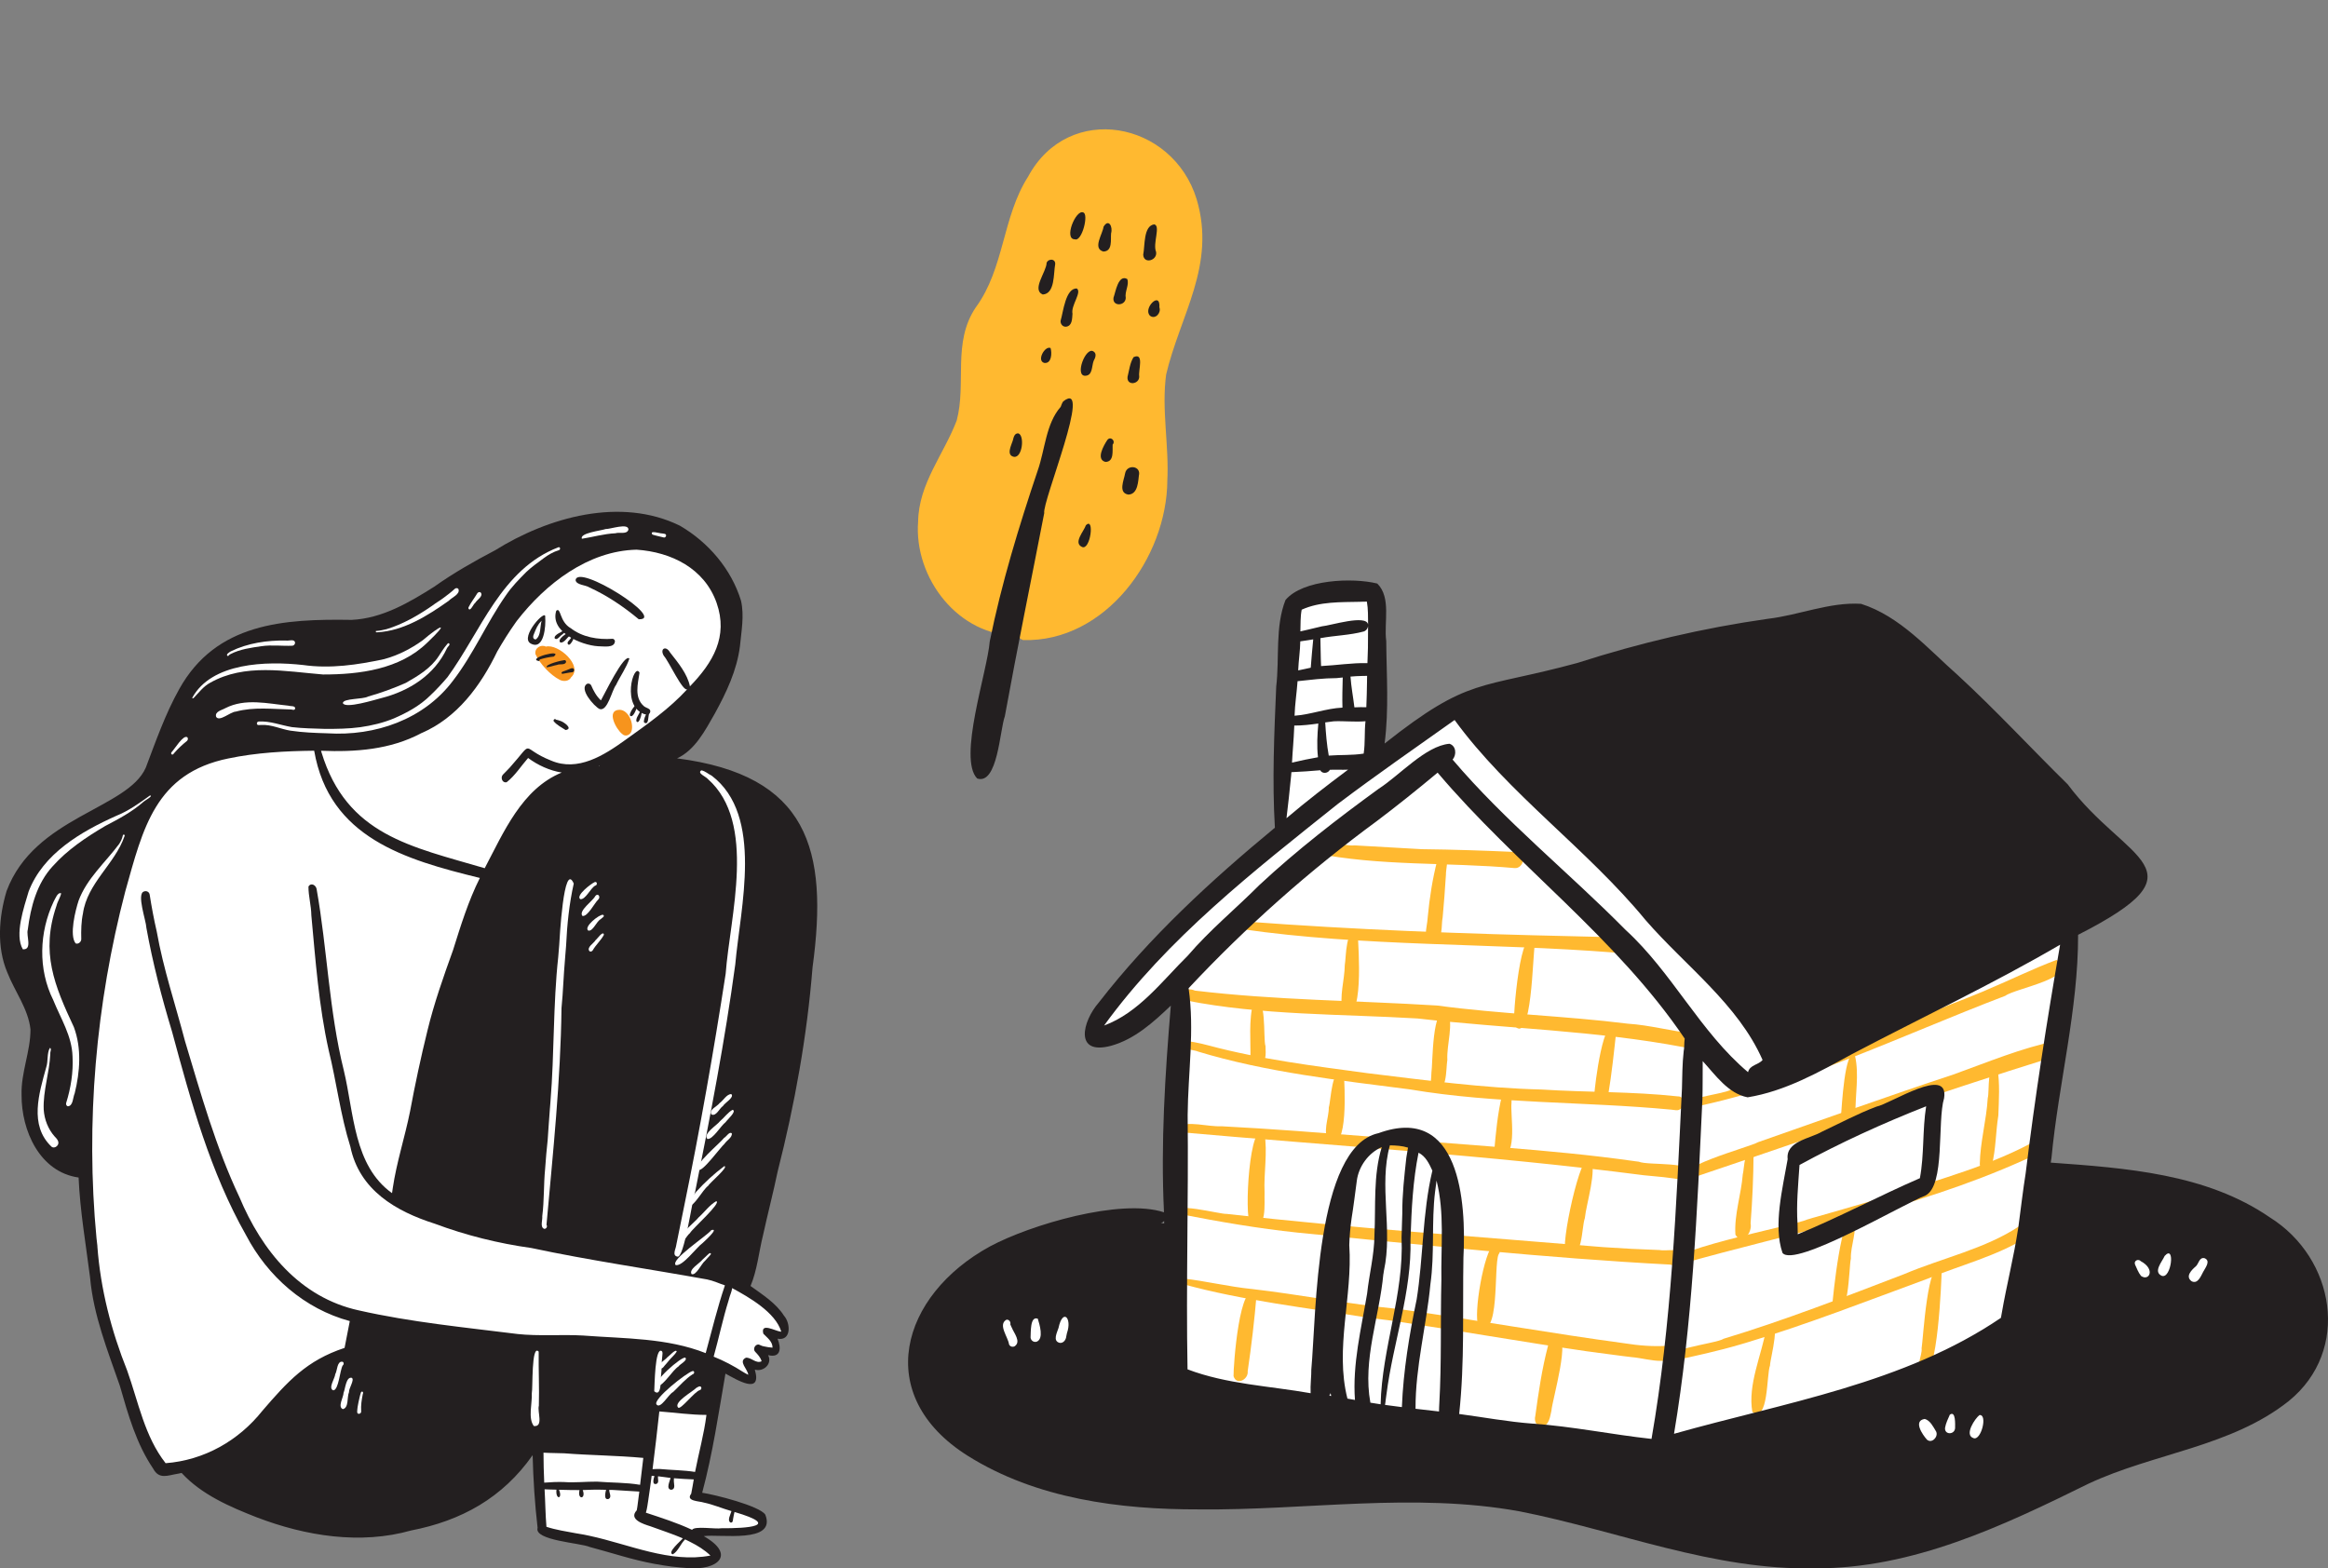
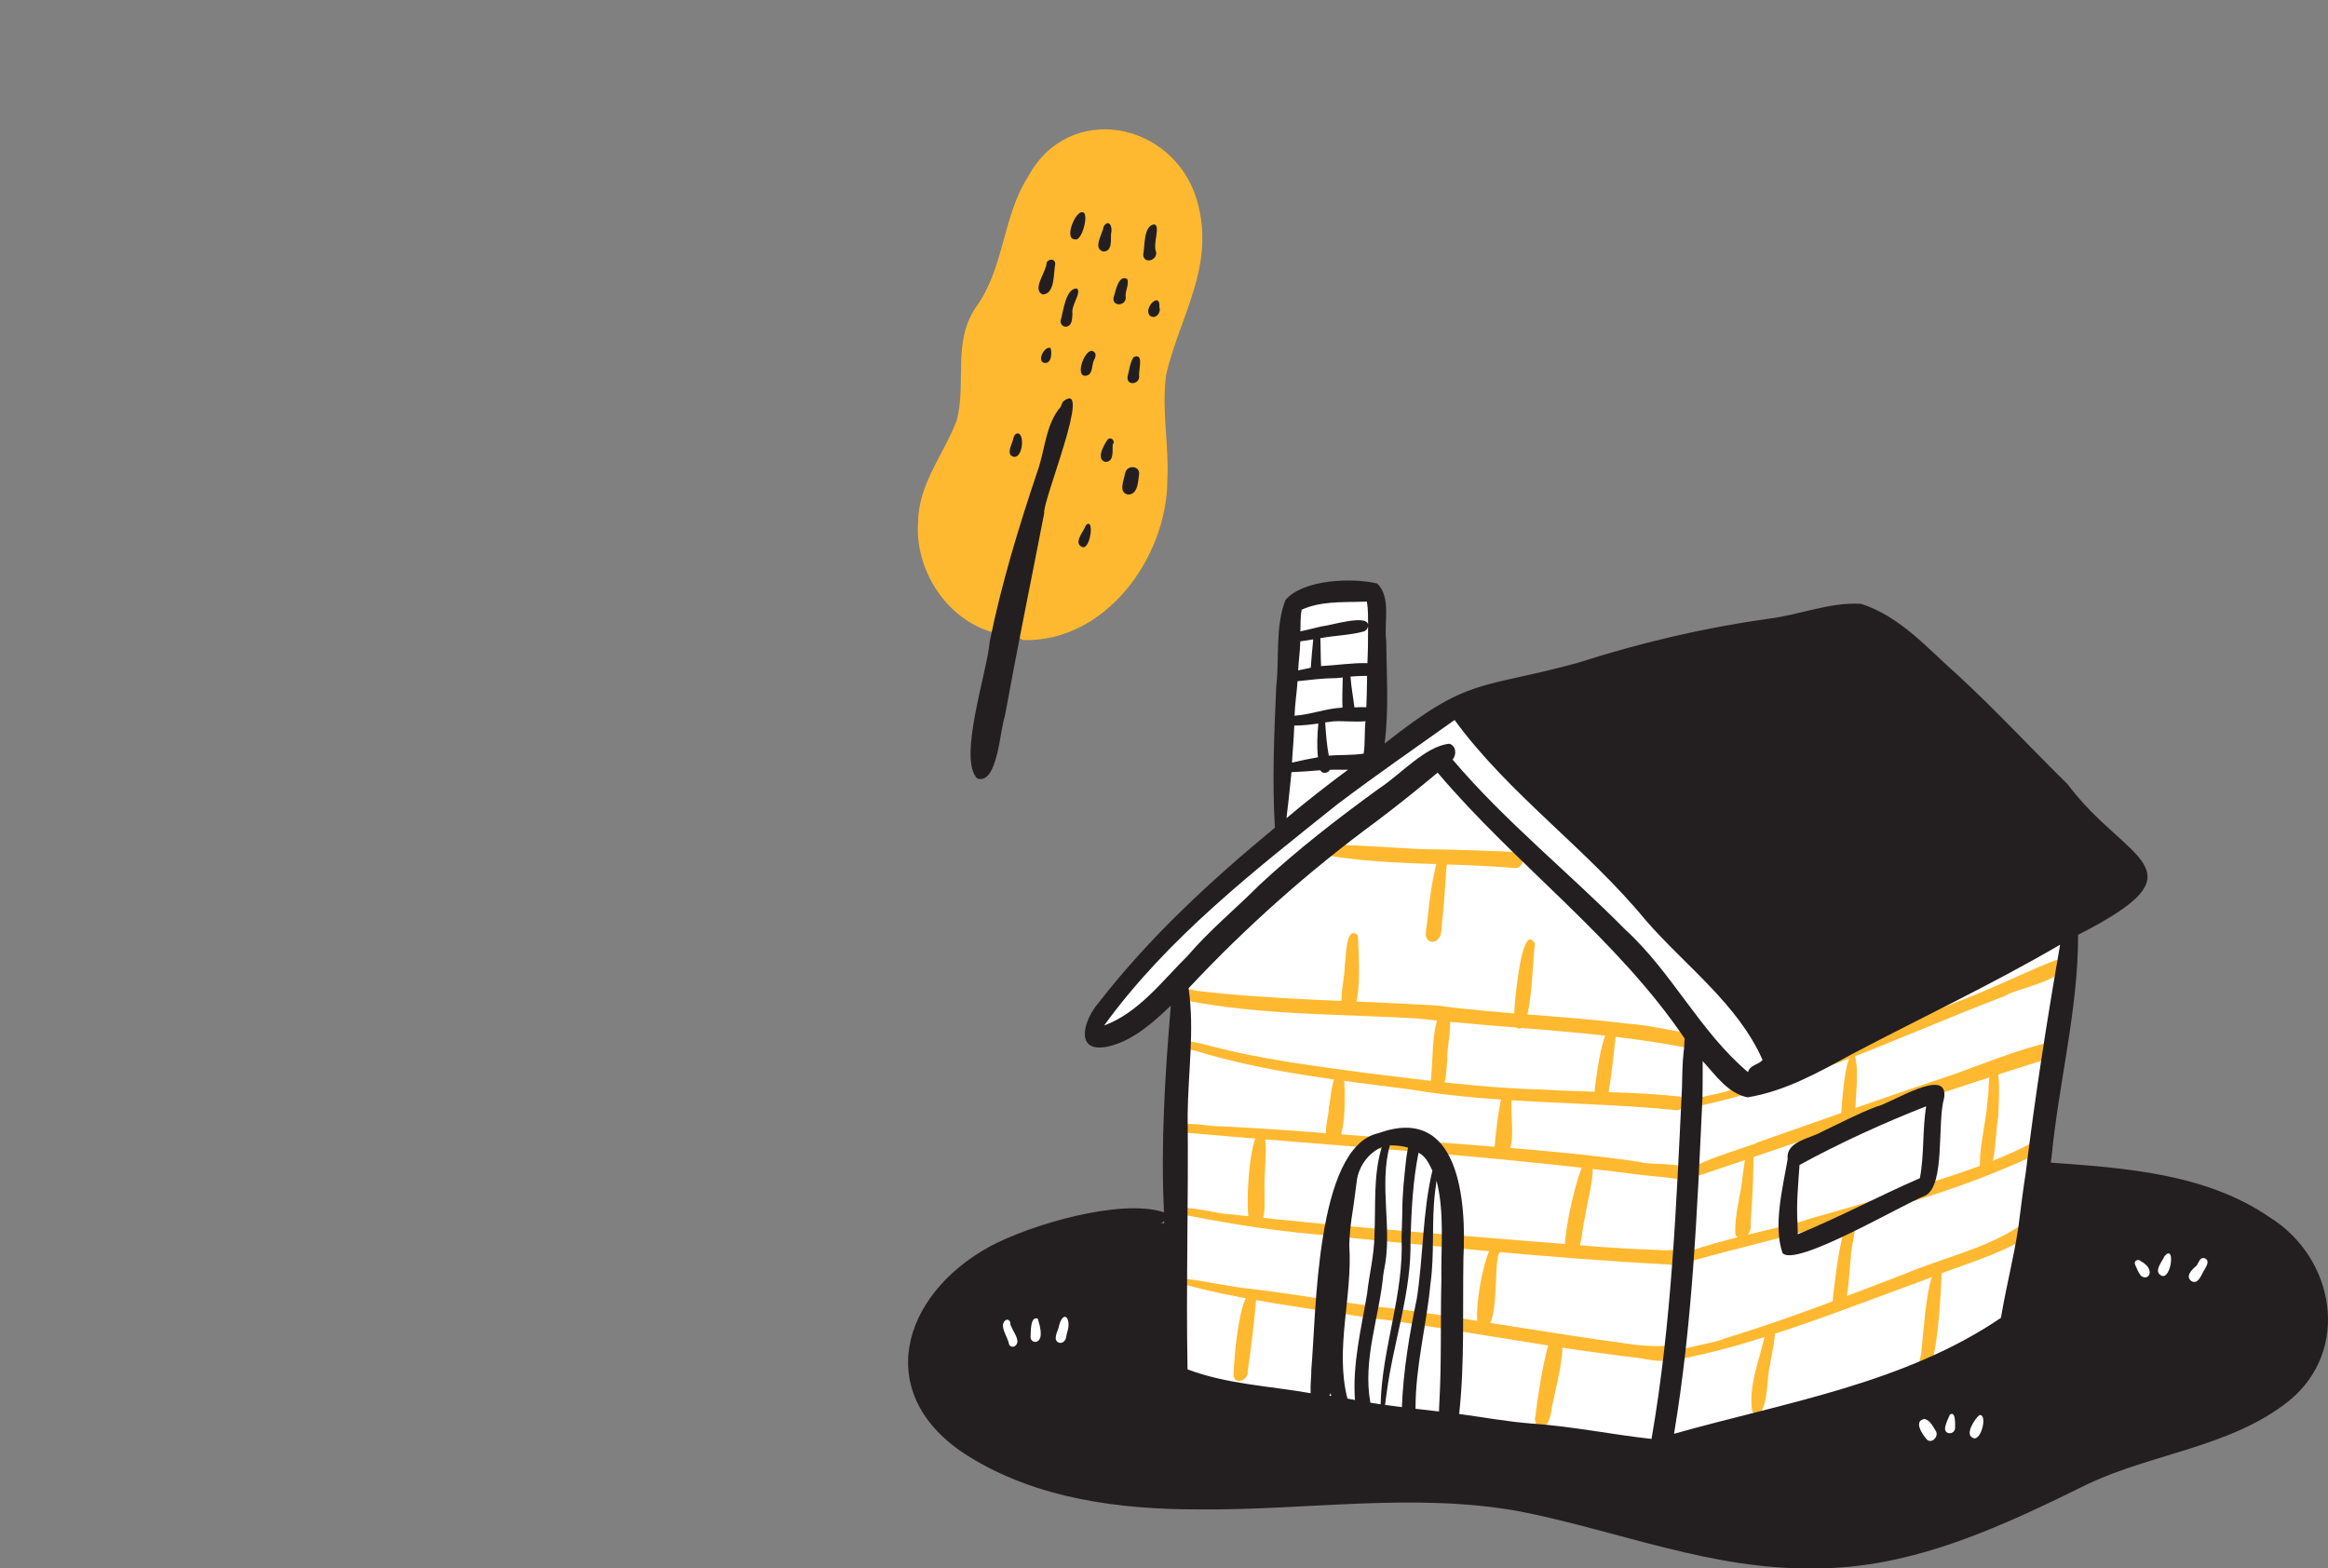
<svg xmlns="http://www.w3.org/2000/svg" width="282" height="190" viewBox="0 0 282 190" fill="none">
  <rect x="0" y="0" width="282" height="190" fill="#808080" stroke="none" />
  <g clip-path="url(#clip0_298_2348)">
    <path d="M229.5 168L244.5 160.5L248.5 131.5L250.5 111.5L217 123.5L178 85L171.5 88.5L166.5 91.5V72L160.5 71.5L156.5 73.5L155 101.5L133 122L132.5 124.5L133.5 125.5L135.5 124.5L138 123L143 120L141 168L200.5 177L211.5 174L229.5 168Z" fill="white" />
    <path d="M123.923 77.537C123.642 77.445 123.437 77.248 123.309 77.002C116.143 77.122 110.683 70.039 111.215 63.174C111.286 58.583 114.33 55.045 115.889 50.945C117.095 46.422 115.34 41.498 118.187 37.256C121.679 32.515 121.395 26.311 124.537 21.4C129.451 12.278 142.047 14.672 144.952 24.124C147.34 32.136 142.953 38.135 141.236 45.459C141.25 45.391 141.264 45.325 141.274 45.257C140.657 49.619 141.654 54.03 141.392 58.408C141.397 58.34 141.4 58.269 141.405 58.198C141.351 67.572 133.887 77.838 123.923 77.54V77.537Z" fill="#FFB930" />
    <path d="M205.417 127.069C205.111 127.003 204.797 126.968 204.489 126.927C204.516 126.93 204.541 126.935 204.565 126.938C204.331 126.908 204.096 126.881 203.858 126.851C203.891 126.856 203.927 126.859 203.962 126.864C193.332 124.839 182.458 124.612 171.719 123.384C162.38 122.827 152.849 123.015 143.66 121.198C142.29 120.403 143.63 119.497 144.747 120.007C154.471 121.173 164.307 121.208 174.083 121.814C181.754 122.852 189.493 123.051 197.167 124.012C199.875 124.186 202.499 124.937 205.188 125.213C205.644 125.248 206.192 125.207 206.471 125.647C206.894 126.318 206.181 127.358 205.414 127.072L205.417 127.069Z" fill="#FFB930" />
    <path d="M203.042 134.499C202.807 134.477 202.578 134.447 202.346 134.417C202.368 134.42 202.387 134.422 202.409 134.425C191.882 133.426 181.246 133.743 170.782 131.974C170.809 131.977 170.834 131.979 170.861 131.985C162.202 130.863 153.45 129.919 145.066 127.375C145.085 127.38 145.104 127.385 145.123 127.391C144.569 127.113 141.547 126.992 142.882 126.04C144.078 126.1 145.271 126.348 146.428 126.657C152.748 128.349 159.256 129.141 165.729 130.022C165.704 130.02 165.677 130.017 165.653 130.011C172.666 130.858 179.668 131.818 186.739 131.99C192.229 132.342 197.732 132.222 203.206 132.817C204.339 132.774 204.057 134.589 203.042 134.499Z" fill="#FFB930" />
    <path d="M204.006 142.999C202.368 142.619 200.692 142.543 199.026 142.366C199.032 142.366 199.037 142.366 199.043 142.366C199.013 142.363 198.983 142.357 198.953 142.355C198.961 142.355 198.972 142.355 198.98 142.357C180.263 139.934 161.378 138.803 142.596 137.128C142.2 137.198 142.153 136.614 142.486 136.502C144.064 135.738 146.207 136.519 147.96 136.44C154.037 136.748 160.097 137.239 166.163 137.706C176.761 138.716 187.427 139.169 197.97 140.662C197.948 140.66 197.923 140.657 197.902 140.654C197.932 140.657 197.962 140.662 197.994 140.665C197.989 140.665 197.981 140.665 197.975 140.665C198.155 140.687 198.336 140.712 198.516 140.733C198.513 140.733 198.51 140.733 198.508 140.733C199.744 141.238 205.322 140.608 204.942 142.338C204.841 142.742 204.432 143.084 204.008 142.999H204.006Z" fill="#FFB930" />
    <path d="M202.299 153.197C187.238 152.408 172.226 150.794 157.22 149.329C152.415 148.824 147.646 147.999 142.923 147.077C141.405 145.387 147.911 147.145 148.607 147.058C148.601 147.058 148.596 147.058 148.593 147.058C163.761 148.791 178.997 149.809 194.208 151.084C196.485 151.242 198.764 151.36 201.046 151.436C201.961 151.619 203.888 150.988 203.853 152.405C203.763 153.177 202.963 153.401 202.302 153.199L202.299 153.197Z" fill="#FFB930" />
    <path d="M201.265 164.863C200.042 164.877 198.852 164.508 197.631 164.407C197.661 164.41 197.691 164.415 197.721 164.418C197.323 164.369 196.927 164.325 196.528 164.273C196.528 164.273 196.534 164.273 196.537 164.273C196.506 164.271 196.476 164.265 196.446 164.262C196.446 164.262 196.449 164.262 196.452 164.262C196.348 164.249 196.244 164.235 196.141 164.222C196.149 164.222 196.154 164.222 196.163 164.224C195.24 164.107 194.323 163.979 193.4 163.859C193.405 163.859 193.408 163.859 193.413 163.859C193.373 163.853 193.332 163.848 193.291 163.842C193.293 163.842 193.299 163.842 193.302 163.842C193.272 163.839 193.241 163.834 193.209 163.831C193.214 163.831 193.22 163.831 193.222 163.831C193.127 163.818 193.034 163.807 192.938 163.796C192.944 163.796 192.949 163.796 192.958 163.796C192.706 163.763 192.455 163.733 192.204 163.7C192.204 163.7 192.207 163.7 192.21 163.7C184.364 162.559 176.551 161.178 168.707 160.01C168.738 160.012 168.765 160.018 168.795 160.021C168.727 160.012 168.656 160.004 168.587 159.993C168.593 159.993 168.596 159.993 168.601 159.993C168.448 159.974 168.293 159.955 168.14 159.933C168.17 159.939 168.197 159.942 168.227 159.944C168.126 159.931 168.028 159.917 167.924 159.906C167.954 159.911 167.981 159.914 168.011 159.917C167.272 159.827 166.529 159.748 165.789 159.649C165.819 159.655 165.847 159.658 165.874 159.66C158.336 158.432 150.668 157.586 143.297 155.566C143.311 155.566 143.324 155.569 143.338 155.571C142.841 155.618 142.904 154.886 143.344 154.884C146.095 155.197 148.85 155.877 151.632 156.156C151.607 156.153 151.585 156.15 151.561 156.145C157.457 156.827 163.289 157.979 169.199 158.558C169.169 158.555 169.142 158.549 169.112 158.547C169.234 158.56 169.357 158.577 169.48 158.593C169.45 158.59 169.423 158.585 169.393 158.582C169.464 158.59 169.535 158.601 169.606 158.609C169.576 158.607 169.548 158.601 169.518 158.599C169.712 158.623 169.903 158.648 170.097 158.672C170.067 158.67 170.04 158.664 170.01 158.661C178.98 159.933 187.899 161.538 196.878 162.745C196.848 162.742 196.818 162.737 196.788 162.734C198.532 163.007 200.266 163.152 201.994 163.034C203.031 163.482 202.299 165.131 201.265 164.847V164.863Z" fill="#FFB930" />
-     <path d="M195.513 115.394C180.514 114.212 165.328 114.712 150.395 112.553C148.686 112.43 149.407 111.253 150.799 111.633C164.102 112.635 177.446 113.134 190.782 113.426C192.635 113.511 194.565 113.38 196.364 113.844C197.2 114.387 196.411 115.705 195.513 115.394Z" fill="#FFB930" />
    <path d="M183.468 105.164C175.409 104.438 167.083 104.954 159.169 103.332C159.169 103.332 159.172 103.332 159.174 103.332C158.336 101.102 162.947 102.601 164.064 102.412C166.786 102.562 169.502 102.726 172.224 102.874C176.078 102.917 179.927 103.046 183.777 103.223C184.983 103.36 184.574 105.254 183.471 105.164H183.468Z" fill="#FFB930" />
    <path d="M202.062 165.027C200.342 163.55 207.871 162.805 208.786 162.188C208.761 162.194 208.737 162.202 208.712 162.207C216.157 159.958 223.41 157.13 230.666 154.349C235.277 152.391 240.505 151.291 244.649 148.515C245.52 147.912 246.287 149.187 245.583 149.847C241.914 152.165 237.51 153.251 233.5 154.908C226.206 157.583 218.977 160.425 211.532 162.663C211.551 162.658 211.57 162.652 211.59 162.647C211.426 162.696 211.262 162.742 211.095 162.791C211.12 162.783 211.147 162.778 211.172 162.769C211.063 162.802 210.953 162.832 210.844 162.865C210.869 162.857 210.893 162.851 210.921 162.843C210.85 162.862 210.779 162.884 210.708 162.906C210.732 162.898 210.76 162.892 210.784 162.884C208.101 163.673 205.365 164.263 202.635 164.858C202.504 165.038 202.267 165.133 202.062 165.027Z" fill="#FFB930" />
    <path d="M202.818 153.352C199.597 151.837 217.652 148.398 218.897 147.743C218.892 147.743 218.886 147.746 218.878 147.748C218.894 147.743 218.911 147.74 218.927 147.735C218.922 147.735 218.914 147.737 218.908 147.74C218.952 147.727 218.995 147.716 219.039 147.702C219.012 147.71 218.982 147.718 218.955 147.727C219.009 147.71 219.064 147.697 219.118 147.68C219.113 147.68 219.105 147.683 219.099 147.686C219.391 147.587 219.708 147.505 220.006 147.421C219.992 147.426 219.976 147.429 219.962 147.434C219.989 147.426 220.019 147.418 220.047 147.41C221.155 147.085 222.269 146.771 223.377 146.455C223.358 146.46 223.339 146.465 223.317 146.471C225.225 145.909 227.139 145.365 229.047 144.806C229.017 144.814 228.99 144.822 228.96 144.83C235.018 142.824 241.313 141.175 246.895 138.026C247.551 137.212 248.705 138.129 248.154 138.981C247.417 139.868 246.107 140.07 245.102 140.567C245.132 140.553 245.159 140.542 245.189 140.529C245.121 140.559 245.053 140.589 244.982 140.619C244.998 140.613 245.015 140.605 245.028 140.6C231.739 146.553 217.287 149.239 203.342 153.199C203.211 153.347 203.012 153.431 202.823 153.358L202.818 153.352Z" fill="#FFB930" />
    <path d="M204.439 142.985C201.778 141.599 211.996 138.965 212.946 138.375C220.83 135.621 228.69 132.787 236.623 130.17C240.75 128.688 244.873 126.949 249.156 126.081C250.169 126.335 249.814 127.836 248.908 127.997C234.188 132.553 219.64 137.769 205.024 142.677C204.909 142.882 204.677 143.051 204.439 142.985Z" fill="#FFB930" />
    <path d="M203.904 134.376C203.877 134.371 203.85 134.36 203.823 134.351C203.839 134.357 203.855 134.362 203.874 134.365C201.83 133.309 208.93 132.553 209.596 132.034C209.574 132.039 209.553 132.048 209.528 132.053C217.109 129.528 224.545 126.547 231.944 123.534C231.974 123.52 232.001 123.509 232.031 123.496C232.02 123.501 232.009 123.504 231.998 123.509C232.105 123.463 232.211 123.417 232.318 123.37L232.299 123.378C232.454 123.31 232.61 123.242 232.768 123.174C232.765 123.174 232.76 123.176 232.757 123.179C232.768 123.174 232.782 123.168 232.793 123.163C232.787 123.165 232.779 123.168 232.774 123.171C235.2 122.03 237.737 121.162 240.202 120.119C240.172 120.133 240.139 120.147 240.109 120.16C240.278 120.084 240.447 120.013 240.617 119.939C240.611 119.939 240.606 119.945 240.603 119.945C240.633 119.931 240.666 119.917 240.696 119.904C240.674 119.912 240.652 119.923 240.633 119.931C243.459 118.746 246.33 117.327 249.123 116.287C252.099 118.402 244.095 119.721 242.904 120.641C242.921 120.635 242.934 120.627 242.951 120.621C230.104 125.507 217.459 131.777 203.91 134.368L203.904 134.376Z" fill="#FFB930" />
    <path d="M212.269 171.048C211.69 167.745 213.388 164.191 213.964 160.902C216.006 159.087 214.404 164.625 214.409 165.425C213.975 166.517 214.248 172.432 212.269 171.045V171.048Z" fill="#FFB930" />
    <path d="M221.938 158.274C222.018 157.215 223.096 146.244 224.559 147.604C225.018 149.091 224.15 150.882 224.204 152.473C223.94 153.527 224.03 160.804 221.938 158.274Z" fill="#FFB930" />
    <path d="M232.97 166.34C231.838 165.816 232.894 164.262 232.771 163.321C232.771 163.34 232.771 163.356 232.768 163.375C232.962 162.311 233.492 151.963 235.209 153.729C235.19 155.083 234.704 167.32 232.97 166.342V166.34Z" fill="#FFB930" />
    <path d="M239.82 141.042C239.861 138.339 240.63 135.716 240.783 133.022C241.01 132.326 240.641 128.363 241.963 129.457C242.266 131.3 242.135 133.224 242.069 135.091C242.069 135.086 242.069 135.083 242.069 135.078C242.066 135.116 242.064 135.157 242.061 135.195C242.061 135.189 242.061 135.187 242.061 135.181C241.744 137.152 241.78 139.21 241.283 141.137C241.034 141.869 239.885 141.885 239.817 141.039L239.82 141.042Z" fill="#FFB930" />
    <path d="M210.219 149.583C210.052 147.172 210.92 144.705 211.109 142.276C211.294 141.65 211.314 138.49 212.416 139.802C212.397 142.589 212.275 145.415 212.056 148.204C212.299 149.28 211.049 150.972 210.219 149.583Z" fill="#FFB930" />
    <path d="M223.011 135.181C223.085 134.401 223.464 126.7 224.704 127.915C225.228 130.142 224.717 132.695 224.758 135.012C224.685 136.017 223.145 136.317 223.011 135.181Z" fill="#FFB930" />
-     <path d="M151.468 128.417C151.522 126.124 151.228 123.591 151.836 121.391C153.496 120.215 152.986 125.816 153.291 126.722C153.291 126.697 153.291 126.676 153.289 126.651C153.289 126.697 153.294 126.744 153.297 126.793C153.297 126.782 153.297 126.768 153.297 126.758C153.308 127.254 153.362 127.765 153.237 128.253C153.065 129.143 151.711 129.411 151.471 128.42L151.468 128.417Z" fill="#FFB930" />
    <path d="M173.545 131.753C173.173 131.237 173.408 130.557 173.392 129.968C173.392 130 173.386 130.031 173.384 130.063C173.58 128.753 173.422 121.817 175.311 122.344C175.311 122.344 175.311 122.344 175.311 122.341C176.144 124.094 175.218 126.471 175.322 128.42C175.322 128.415 175.322 128.409 175.322 128.406C175.136 129.446 175.355 132.877 173.542 131.756L173.545 131.753Z" fill="#FFB930" />
    <path d="M193.124 132.61C193.165 131.712 194.257 122.273 195.81 124.702C195.518 127.372 195.242 130.061 194.797 132.711C194.617 133.696 193.08 133.702 193.124 132.607V132.61Z" fill="#FFB930" />
    <path d="M183.386 124.17C183.258 123.343 184.189 111.117 185.941 114.335C185.636 115.441 185.608 126.995 183.386 124.17Z" fill="#FFB930" />
    <path d="M162.666 122.489C162.188 120.761 162.887 118.73 162.898 116.912C163.064 116.115 162.993 111.95 164.479 113.303C164.533 114.565 165.308 124.539 162.666 122.489Z" fill="#FFB930" />
    <path d="M172.707 113.175C172.728 112.485 172.909 111.802 172.947 111.112C172.947 111.136 172.944 111.161 172.941 111.188C172.944 111.142 172.947 111.092 172.952 111.046C172.952 111.051 172.952 111.054 172.952 111.06C173.165 108.764 173.528 106.46 174.102 104.225C174.205 103.793 174.721 103.223 175.136 103.671C175.469 104.383 175.136 105.248 175.15 106.015C175.15 105.977 175.155 105.939 175.158 105.901C175.147 106.043 175.136 106.182 175.125 106.324C175.128 106.286 175.131 106.245 175.134 106.206C175.027 107.825 174.918 109.441 174.762 111.054C174.762 111.049 174.762 111.041 174.762 111.035C174.76 111.079 174.757 111.125 174.751 111.169C174.751 111.163 174.751 111.155 174.751 111.15C174.544 112.127 174.893 113.888 173.572 114.095C173.059 114.128 172.698 113.669 172.701 113.178L172.707 113.175Z" fill="#FFB930" />
    <path d="M180.998 139.494C181.194 137.261 181.41 134.946 181.926 132.768C182.431 131.816 183.231 132.703 183.091 133.475C183.091 133.464 183.091 133.453 183.091 133.445C183.091 133.481 183.094 133.516 183.097 133.552C183.097 133.552 183.097 133.549 183.097 133.546C183.097 133.584 183.102 133.625 183.102 133.664C183.102 133.628 183.097 133.59 183.097 133.554C182.928 135.233 183.867 139.734 181.898 140.305C181.423 140.335 181.058 139.953 181 139.494H180.998Z" fill="#FFB930" />
    <path d="M161.047 138.323C160.111 137.258 160.987 135.462 160.963 134.155C161.233 133.325 161.312 128.92 162.789 130.082C162.789 130.08 162.789 130.077 162.789 130.074C162.863 131.322 163.387 139.611 161.047 138.323Z" fill="#FFB930" />
    <path d="M151.438 148.177C150.701 147.506 151.326 135.263 153.166 137.286C153.166 137.286 153.166 137.28 153.166 137.278C153.573 139.611 153.07 142.085 153.182 144.462C153.122 145.649 153.567 149.43 151.438 148.174V148.177Z" fill="#FFB930" />
    <path d="M189.701 151.728C188.909 151.313 191.497 139.063 192.655 140.264C192.655 140.264 192.655 140.261 192.655 140.258C193.49 141.765 192.169 145.723 191.975 147.585C191.554 148.731 191.77 152.984 189.701 151.728Z" fill="#FFB930" />
    <path d="M186.651 172.798C186.032 172.743 185.827 172.045 185.982 171.523C185.98 171.54 185.977 171.556 185.972 171.572C186.365 168.706 186.78 165.835 187.519 163.032C187.67 162.499 187.951 161.82 188.576 161.762C190.38 161.743 188.033 169.558 187.926 170.928C187.937 170.879 187.945 170.83 187.956 170.781C187.768 171.54 187.691 172.825 186.649 172.798H186.651Z" fill="#FFB930" />
    <path d="M179.084 160.616C178.448 159.267 179.75 151.562 180.97 150.683C181.661 150.448 181.898 151.543 181.533 151.955C180.899 153.35 181.762 162.584 179.084 160.613V160.616Z" fill="#FFB930" />
    <path d="M149.423 166.722C149.393 165.575 150.16 154.6 152.221 156.786C151.962 159.865 151.594 163.026 151.138 166.113C151.25 167.109 149.792 167.901 149.426 166.722H149.423Z" fill="#FFB930" />
    <path d="M215.922 151.785C214.773 148.466 215.955 143.878 216.547 140.427C216.293 138.244 219.271 137.949 220.699 137.097C222.894 136.068 225.029 134.914 227.306 134.062C229.015 133.715 236.123 129.029 235.496 133.033C234.636 135.899 235.665 143.616 233.227 144.836C230.565 145.843 217.385 153.642 215.922 151.785ZM217.743 148.283C217.756 148.695 217.756 149.113 217.77 149.525C222.796 147.464 227.587 144.888 232.564 142.731C233.104 139.86 232.858 136.909 233.323 134.021C228.089 136.076 222.891 138.451 217.983 141.129C217.825 143.512 217.582 145.889 217.743 148.283Z" fill="#231F20" />
    <path d="M219.894 189.989C207.533 190.276 196.001 185.436 184.069 183.091C171.241 180.763 158.197 182.988 145.271 182.854C135.634 182.879 125.525 181.574 117.221 176.357C105.624 169.05 109.077 156.92 119.918 150.997C124.799 148.376 135.743 145.133 140.998 146.864C140.594 138.492 141.129 130.159 141.826 121.823C139.729 123.829 137.444 125.901 134.586 126.692C130.081 127.891 131.119 123.728 133.093 121.462C139.251 113.519 146.699 106.66 154.432 100.272C154.094 94.608 154.348 88.841 154.594 83.166C155.003 79.716 154.441 75.954 155.713 72.695C157.798 70.184 163.867 69.954 166.835 70.694C168.563 72.406 167.615 75.433 167.921 77.652C167.951 81.793 168.26 85.953 167.722 90.077C178.055 81.91 179.152 83.556 191.093 80.308C198.633 77.881 206.304 76.077 214.144 74.966C217.923 74.527 221.611 72.919 225.436 73.151C230.158 74.65 233.568 78.624 237.185 81.817C241.782 86.051 246.017 90.645 250.469 95.018C257.521 104.484 267.515 105.207 251.728 113.249C251.749 122.319 249.355 131.273 248.501 140.299C248.501 140.294 248.501 140.288 248.504 140.28C248.501 140.299 248.498 140.318 248.495 140.338C248.495 140.335 248.495 140.329 248.495 140.327C248.487 140.387 248.476 140.449 248.468 140.512C248.468 140.496 248.473 140.479 248.473 140.466C248.454 140.591 248.435 140.72 248.416 140.845C257.488 141.498 267.242 142.172 274.965 147.486C282.833 152.408 284.809 163.597 277.242 169.733C270.253 175.287 260.9 176.033 252.989 179.742C242.612 184.857 231.714 190.038 219.891 189.995L219.894 189.989ZM185.638 172.462C190.479 172.801 195.24 173.789 200.055 174.316C202.493 160.31 203.053 146.062 203.741 131.889C203.741 131.93 203.741 131.971 203.738 132.012C203.782 130.454 203.776 128.884 203.954 127.334C203.948 127.366 203.943 127.399 203.94 127.432C204.052 126.902 203.995 126.351 204.074 125.821C195.786 113.576 183.624 104.803 174.145 93.601C171.683 95.656 169.18 97.663 166.616 99.595C166.674 99.552 166.734 99.508 166.791 99.462C158.577 105.489 150.938 112.28 143.98 119.718C144.717 124.812 143.911 129.968 143.865 135.083C143.977 145.352 143.66 155.623 143.851 165.889C148.609 167.696 153.78 167.898 158.762 168.78C158.708 167.765 158.866 166.741 158.847 165.72C158.847 165.788 158.847 165.857 158.844 165.922C159.45 159.292 159.335 138.981 166.955 137.283C166.93 137.289 166.906 137.294 166.881 137.299C166.955 137.28 167.028 137.264 167.102 137.248C167.064 137.259 167.028 137.267 166.99 137.275C176.826 133.707 177.629 145.57 177.271 152.359C177.159 158.667 177.438 165.021 176.755 171.297C179.714 171.693 182.655 172.241 185.636 172.465H185.644L185.638 172.462ZM206.214 133.292C205.578 146.793 205.021 160.343 202.782 173.696C216.181 169.91 230.677 167.606 242.38 159.65C242.424 159.45 242.454 159.251 242.487 159.052C242.484 159.074 242.481 159.093 242.476 159.115C243.063 155.692 243.934 152.326 244.455 148.889C244.444 148.963 244.433 149.04 244.422 149.113C244.447 148.949 244.471 148.786 244.496 148.622C244.496 148.625 244.496 148.627 244.496 148.633C244.794 146.425 245.042 144.211 245.397 142.008C245.386 142.084 245.375 142.158 245.364 142.237C246.497 132.935 247.947 123.676 249.549 114.447C241.34 119.238 232.735 123.286 224.333 127.705C220.35 129.88 216.225 132.206 211.696 132.935C209.326 132.474 207.795 130.23 206.255 128.546C206.244 130.129 206.26 131.712 206.217 133.298L206.214 133.292ZM173.84 144.339C173.381 148.071 173.804 151.846 173.269 155.58C172.794 160.621 171.445 165.57 171.47 170.666C172.417 170.775 173.367 170.882 174.315 170.994C174.304 170.688 174.342 170.374 174.347 170.066C174.347 170.074 174.347 170.079 174.347 170.088C174.634 165.065 174.478 160.037 174.601 155.012C174.533 151.024 175.005 146.921 174.014 143.018C173.957 143.46 173.897 143.9 173.842 144.345L173.84 144.339ZM167.839 169.755C167.817 169.902 167.796 170.049 167.774 170.197C168.453 170.29 169.133 170.38 169.816 170.464C169.99 166.056 170.711 161.73 171.604 157.419C171.598 157.46 171.593 157.499 171.587 157.54C172.431 152.312 172.281 146.987 173.509 141.817C173.119 140.976 172.704 140.078 171.833 139.644C171.151 143.032 170.984 146.49 170.867 149.938C170.867 149.908 170.867 149.88 170.867 149.85C170.867 149.913 170.867 149.973 170.864 150.036C170.864 150.006 170.864 149.979 170.864 149.949C170.864 150.009 170.864 150.069 170.861 150.129C170.861 150.099 170.861 150.071 170.861 150.041C170.861 150.104 170.859 150.167 170.856 150.227C170.856 150.197 170.856 150.17 170.856 150.14C171.031 156.551 168.743 162.633 167.946 168.936C167.946 168.93 167.946 168.927 167.946 168.922C167.907 169.198 167.872 169.473 167.834 169.749L167.839 169.755ZM167.572 154.343C167.099 159.529 165.041 164.694 165.999 169.927C166.411 169.995 166.826 170.063 167.241 170.123C167.402 163.296 170.089 156.794 169.775 149.927C169.775 149.957 169.775 149.984 169.775 150.014C169.775 149.989 169.775 149.965 169.775 149.94V149.959C169.775 149.902 169.775 149.845 169.777 149.787C169.777 149.817 169.777 149.845 169.777 149.875C169.777 149.782 169.78 149.686 169.783 149.591C169.783 149.621 169.783 149.648 169.783 149.678C169.799 148.791 169.848 147.904 169.865 147.017V147.031C169.865 147.011 169.865 146.992 169.865 146.973C169.865 146.973 169.865 146.973 169.865 146.976C169.851 144.727 170.108 142.488 170.353 140.256C170.353 140.261 170.353 140.264 170.353 140.269C170.364 140.19 170.375 140.111 170.389 140.032C170.384 140.067 170.378 140.106 170.373 140.141C170.384 140.07 170.394 139.996 170.405 139.925C170.4 139.961 170.394 139.999 170.389 140.035C170.438 139.699 170.495 139.363 170.558 139.03C169.851 138.804 169.098 138.768 168.361 138.752C166.998 143.673 168.737 148.933 167.643 153.923C167.648 153.879 167.656 153.835 167.662 153.792C167.634 153.977 167.607 154.16 167.58 154.346L167.572 154.343ZM163.444 150.857C163.862 157.065 161.672 163.351 163.22 169.435C163.523 169.49 163.829 169.542 164.132 169.596C163.815 165.237 164.891 160.984 165.603 156.718C165.855 154.376 166.463 152.072 166.491 149.708V149.73C166.491 149.692 166.491 149.651 166.491 149.61C166.491 149.613 166.491 149.615 166.491 149.621C166.665 146.078 166.324 142.387 167.381 138.962C165.762 139.669 164.569 141.32 164.353 143.062C164.359 143.037 164.361 143.01 164.364 142.985C164.151 144.549 163.965 146.116 163.712 147.672C163.717 147.639 163.722 147.604 163.728 147.568C163.572 148.66 163.474 149.755 163.441 150.855L163.444 150.857ZM161.025 169.08C161.102 169.091 161.178 169.102 161.255 169.113C161.222 168.998 161.195 168.881 161.173 168.766C161.14 168.876 161.088 168.982 161.028 169.08H161.025ZM140.938 147.994C140.851 148.079 140.745 148.125 140.635 148.152C140.764 148.177 140.892 148.196 141.02 148.218C141.02 148.114 141.018 148.013 141.015 147.912C140.99 147.942 140.966 147.97 140.936 147.997L140.938 147.994ZM175.579 90.105C176.395 90.345 176.469 91.453 175.955 92.015C182.308 99.5 190.031 105.685 196.916 112.657C202.539 117.796 205.944 125.008 211.748 129.891C211.958 128.993 213.001 129.021 213.508 128.412C210.533 121.637 204.098 116.964 199.318 111.445C192.248 102.844 182.728 96.175 176.201 87.225C171.519 90.552 166.791 93.82 162.205 97.281C162.205 97.281 162.177 97.302 162.164 97.311C162.128 97.338 162.093 97.363 162.057 97.39C162.068 97.382 162.082 97.371 162.093 97.363C151.943 105.464 141.416 113.656 133.742 124.238C137.952 122.682 140.785 118.828 143.892 115.763C146.535 112.673 149.688 110.093 152.552 107.219C157.094 102.986 161.992 99.202 167.009 95.553C169.504 93.959 172.699 90.347 175.579 90.102V90.105ZM156.384 94.109C156.218 95.782 156.046 97.453 155.838 99.12C158.252 97.07 160.758 95.135 163.297 93.241C162.565 93.271 161.831 93.233 161.096 93.252C160.875 93.702 160.16 93.779 159.928 93.312C158.765 93.407 157.599 93.503 156.434 93.544C156.42 93.732 156.403 93.921 156.387 94.106L156.384 94.109ZM156.769 88.197C156.717 89.594 156.575 90.992 156.507 92.389C157.55 92.138 158.596 91.92 159.652 91.737C159.497 90.375 159.573 89.01 159.693 87.651C158.727 87.787 157.755 87.902 156.78 87.899C156.777 88 156.775 88.098 156.769 88.199V88.197ZM161.525 87.386C161.192 87.419 160.859 87.465 160.528 87.517C160.608 88.865 160.717 90.206 160.957 91.538C162.368 91.426 163.785 91.519 165.186 91.295C165.388 90.004 165.259 88.677 165.407 87.375C164.113 87.487 162.819 87.323 161.525 87.383V87.386ZM161.91 82.15C160.321 82.156 158.754 82.352 157.179 82.522C157.081 83.919 156.857 85.306 156.816 86.706C158.781 86.567 160.649 85.816 162.617 85.726C162.579 84.509 162.622 83.291 162.65 82.074C162.401 82.104 162.155 82.131 161.907 82.15H161.91ZM165.011 81.888C164.536 81.905 164.064 81.913 163.591 81.965C163.676 83.215 163.916 84.446 164.064 85.691C164.544 85.669 165.027 85.661 165.508 85.677C165.554 84.648 165.573 83.616 165.592 82.587V82.593C165.592 82.554 165.592 82.516 165.592 82.478V82.486C165.592 82.472 165.592 82.456 165.592 82.44C165.592 82.453 165.592 82.464 165.592 82.478C165.592 82.459 165.592 82.44 165.592 82.421V82.426C165.595 82.243 165.598 82.06 165.603 81.877C165.407 81.883 165.208 81.883 165.011 81.888ZM157.719 77.666C157.648 77.677 157.577 77.685 157.509 77.696C157.49 78.872 157.302 80.038 157.255 81.214C157.766 81.119 158.268 80.993 158.776 80.889C158.86 79.743 158.967 78.599 159.076 77.456C158.626 77.529 158.175 77.603 157.722 77.666H157.719ZM165.213 76.497C163.49 76.964 161.691 76.981 159.944 77.311C159.98 78.438 159.972 79.566 160.026 80.69C161.902 80.6 163.761 80.289 165.642 80.335C165.661 79.658 165.696 78.981 165.71 78.302C165.71 78.359 165.707 78.419 165.704 78.476C165.715 77.603 165.718 76.729 165.718 75.853C165.683 76.14 165.491 76.405 165.21 76.495L165.213 76.497ZM164.782 72.905C162.396 72.96 159.898 72.856 157.678 73.861C157.509 74.723 157.553 75.613 157.52 76.489C157.826 76.415 158.132 76.35 158.437 76.279C158.41 76.284 158.383 76.293 158.358 76.298C158.972 76.156 159.587 76.001 160.201 75.859C160.171 75.864 160.143 75.872 160.113 75.878C161.14 75.796 165.521 74.393 165.723 75.657C165.71 74.734 165.737 73.801 165.576 72.886C165.311 72.878 165.046 72.897 164.784 72.903L164.782 72.905Z" fill="#231F20" />
    <path d="M118.373 94.314C115.998 91.909 119.596 81.392 119.891 77.712C121.313 70.681 123.418 63.797 125.703 57C126.593 54.475 126.686 51.328 128.487 49.283C128.58 49.059 128.648 48.808 128.801 48.617C132.457 45.797 126.211 60.827 126.492 62.17C126.5 62.126 126.508 62.082 126.516 62.036C124.914 70.298 123.216 78.539 121.712 86.818C121.712 86.807 121.717 86.796 121.717 86.785C121.114 88.412 120.86 95.127 118.367 94.311L118.373 94.314Z" fill="#231F20" />
    <path d="M130.207 28.991C128.823 29 130.308 25.38 131.198 25.732C131.927 25.866 131.072 29.308 130.207 28.991Z" fill="#231F20" />
    <path d="M126.309 35.676C124.938 35.092 126.751 32.935 126.781 31.852C126.773 31.879 126.764 31.906 126.754 31.934C126.751 31.956 126.745 31.975 126.743 31.997C126.808 31.325 127.867 31.24 127.821 31.997C127.6 33.124 127.821 35.589 126.309 35.679V35.676Z" fill="#231F20" />
    <path d="M128.482 38.831C128.801 37.778 129.077 34.892 130.439 34.95C131.089 35.398 129.699 37.019 129.915 38.004C129.866 38.594 129.901 39.489 129.129 39.577C128.725 39.612 128.416 39.227 128.479 38.831H128.482Z" fill="#231F20" />
    <path d="M133.655 30.473C132.301 30.099 133.592 28.323 133.685 27.427C133.682 27.444 133.677 27.457 133.674 27.474C134.296 26.428 134.821 27.468 134.591 28.26C134.518 29.038 134.796 30.441 133.655 30.473Z" fill="#231F20" />
    <path d="M138.484 30.836C138.705 29.791 138.492 27.381 139.803 27.181C140.635 27.318 139.612 29.51 140.04 30.512C140.237 31.552 138.531 32.056 138.481 30.836H138.484Z" fill="#231F20" />
    <path d="M134.881 36.075C135.14 35.359 135.454 33.203 136.546 33.801C136.825 34.486 136.221 35.313 136.366 36.099C136.325 37.079 134.736 37.164 134.881 36.075Z" fill="#231F20" />
    <path d="M136.581 45.666C136.781 44.875 136.873 43.958 137.313 43.267C138.645 42.658 137.867 44.913 137.998 45.582C138.05 46.564 136.475 46.78 136.581 45.666Z" fill="#231F20" />
    <path d="M133.917 55.96C132.71 55.67 133.701 53.962 134.122 53.32C134.498 52.783 135.192 53.397 134.777 53.869C134.739 54.6 134.979 55.927 133.917 55.96Z" fill="#231F20" />
    <path d="M131.067 66.259C129.972 65.759 131.305 64.356 131.545 63.616C131.542 63.625 131.537 63.63 131.534 63.638C132.623 62.525 132.094 66.742 131.067 66.259Z" fill="#231F20" />
    <path d="M122.847 55.348C121.845 55.171 122.495 53.972 122.683 53.372C122.779 53.004 122.883 52.43 123.382 52.507C124.128 52.823 123.841 55.438 122.845 55.348H122.847Z" fill="#231F20" />
    <path d="M126.508 43.968C125.52 43.725 126.579 41.839 127.259 42.164C127.442 42.751 127.398 44.069 126.508 43.968Z" fill="#231F20" />
    <path d="M131.441 45.524C130.161 45.511 131.517 41.995 132.44 42.563C132.901 42.83 132.675 43.362 132.476 43.723C132.23 44.351 132.377 45.516 131.441 45.522V45.524Z" fill="#231F20" />
    <path d="M139.325 38.267C138.37 37.415 140.608 35.136 140.439 37.254C140.436 37.24 140.433 37.227 140.431 37.21C140.709 37.86 139.972 38.736 139.325 38.267Z" fill="#231F20" />
    <path d="M136.672 59.915C135.41 59.702 136.156 58.154 136.289 57.346C136.502 56.203 138.282 56.416 137.952 57.639C137.971 57.551 137.982 57.467 137.985 57.379C137.867 58.266 137.87 59.877 136.674 59.918L136.672 59.915Z" fill="#231F20" />
    <path d="M122.228 162.851C122.113 161.975 120.863 160.479 121.903 159.881C122.222 159.813 122.46 160.149 122.383 160.441C122.416 160.52 122.449 160.597 122.484 160.676C122.484 160.673 122.482 160.67 122.479 160.668C122.498 160.703 122.514 160.741 122.533 160.78C122.533 160.777 122.531 160.774 122.528 160.769C122.539 160.788 122.547 160.81 122.558 160.829C122.558 160.823 122.552 160.82 122.552 160.815C122.806 161.481 123.743 162.548 122.896 163.1C122.654 163.22 122.323 163.127 122.228 162.851Z" fill="white" />
    <path d="M124.837 162.035C124.881 161.454 124.758 159.382 125.714 159.756C125.924 160.449 126.467 162.164 125.588 162.535C125.244 162.658 124.87 162.409 124.837 162.035Z" fill="white" />
    <path d="M128.394 162.688C127.442 162.48 128.078 161.38 128.252 160.79C128.241 160.821 128.23 160.851 128.22 160.881C128.736 158.454 129.888 159.663 129.249 161.484C129.254 161.451 129.262 161.421 129.268 161.388C129.235 161.538 129.205 161.691 129.172 161.844C129.172 161.844 129.172 161.844 129.172 161.841C129.172 161.855 129.167 161.866 129.164 161.88C129.164 161.874 129.164 161.869 129.167 161.86C129.14 162.273 128.85 162.723 128.392 162.685L128.394 162.688Z" fill="white" />
    <path d="M233.42 174.408C232.877 173.8 231.717 172.113 233.153 171.897C233.819 172.075 234.188 172.864 234.529 173.418C234.837 174.045 234.013 174.922 233.423 174.408H233.42Z" fill="white" />
    <path d="M235.618 172.94C235.717 172.394 235.971 171.886 236.189 171.384C236.923 170.844 236.831 172.588 236.828 173.014C236.768 173.844 235.49 173.844 235.618 172.94Z" fill="white" />
    <path d="M239.042 174.215C237.906 173.832 239.236 171.843 239.779 171.43C240.811 171.302 239.973 174.613 239.042 174.215Z" fill="white" />
    <path d="M259.35 154.572C259.014 154.155 258.845 153.652 258.618 153.178C258.624 153.183 258.626 153.188 258.632 153.197C258.43 152.735 259.033 152.435 259.344 152.806C259.331 152.795 259.314 152.784 259.301 152.774C261.146 153.753 260.33 155.26 259.355 154.575L259.35 154.572Z" fill="white" />
    <path d="M261.859 154.556C260.783 154.067 261.919 152.834 262.211 152.154C263.532 150.669 263.019 154.996 261.859 154.556Z" fill="white" />
    <path d="M265.459 155.203C264.681 154.608 265.503 153.827 266.008 153.393C266.349 153.06 266.409 152.293 267.032 152.419C267.845 152.735 267.133 153.593 266.882 154.076C266.598 154.6 266.221 155.618 265.459 155.206V155.203Z" fill="white" />
  </g>
  <g clip-path="url(#clip1_298_2348)">
    <path d="M19.5 178H22.5C23.667 178.667 26.2 180 27 180C28 180 38 183.5 38.5 183.5C38.9 183.5 49 180.167 54 178.5L65.5 175.5V185.5L68.5 186L77 188.5L85 189.5L86.5 188.5L86 187.5L84.5 186C85.333 185.833 87.1 185.5 87.5 185.5C87.9 185.5 90.667 185.167 92 185L92.5 184L90.5 183L84.5 181.5L86.5 171.5L86 165L89.5 167H91L90.5 165L92 165.5L93 164.5L92 163.5L93.5 164L94 163V161.5H95V160.5L92.5 157.5L89.5 155.5L87 155L83 154L67 151.5L54 148L53 140L58.5 128L69 99.5L76.5 92L83.5 88L87.5 81.5L89 74.5L85 67.5L77.5 65.5L71.5 66.5L62.5 72.5L56 83.5L48.5 89.5H38L27.5 90L20.5 94L16.5 100.5L12.5 111.5L10.5 128V138.5V143L11.5 155L14.5 165.5L17.5 174L19.5 178Z" fill="white" />
    <path d="M67.818 82.365C66.653 81.773 65.407 80.427 64.865 79.253C64.719 78.536 65.493 78.023 66.125 78.332C67.634 77.951 70.698 80.681 69.175 82.055C68.937 82.539 68.255 82.59 67.818 82.365Z" fill="#F7941D" />
    <path d="M75.366 88.915C74.617 88.339 73.383 86.008 75.056 85.988C76.133 86.013 76.807 87.65 76.49 88.591C76.34 89.057 75.73 89.3 75.367 88.915H75.366Z" fill="#F7941D" />
    <path d="M72.626 85.895C71.949 85.556 70.108 83.445 71.103 82.845C71.291 82.766 71.514 82.832 71.608 83.019C71.892 83.682 72.25 84.355 72.792 84.846C73.176 84.214 75.591 79.124 76.24 79.778C75.897 80.863 75.119 81.928 74.615 82.998C74.619 82.989 74.624 82.981 74.629 82.973C74.104 83.623 73.621 86.218 72.625 85.895H72.626Z" fill="#231F20" />
    <path d="M68.516 88.442C68.031 88.128 67.444 87.829 67.08 87.383C66.968 87.233 67.228 86.982 67.34 87.181C67.529 87.216 67.713 87.272 67.894 87.338C67.894 87.338 67.891 87.338 67.89 87.337C67.898 87.34 67.905 87.342 67.913 87.345C67.909 87.344 67.905 87.342 67.9 87.34C68.297 87.461 69.466 88.288 68.517 88.441L68.516 88.442Z" fill="#231F20" />
    <path d="M65.239 80.081C63.775 79.758 68.274 78.544 67.086 79.54C66.501 79.6 65.927 79.722 65.367 79.9C65.405 79.98 65.331 80.094 65.239 80.081Z" fill="#231F20" />
    <path d="M66.218 80.837C66.046 80.467 68.031 80.001 68.384 79.969C68.502 79.966 68.578 80.082 68.57 80.19C68.462 80.617 67.815 80.395 67.488 80.55C67.495 80.549 67.504 80.548 67.511 80.546C67.078 80.616 66.65 80.808 66.218 80.837Z" fill="#231F20" />
    <path d="M68.098 81.636C67.782 81.374 68.5 81.281 68.664 81.18C68.921 81.115 69.45 80.71 69.543 81.151C69.551 81.283 69.455 81.425 69.319 81.442C68.906 81.467 68.504 81.586 68.098 81.636Z" fill="#231F20" />
    <path d="M64.27 77.952C62.919 77.179 66.219 73.592 66.043 74.775C66.132 75.747 65.932 78.86 64.27 77.952ZM64.895 77.465C65.562 76.998 65.392 75.923 65.611 75.202C65.59 75.224 65.57 75.246 65.549 75.268C65.556 75.261 65.561 75.254 65.568 75.248C65.136 75.654 64.92 76.2 64.704 76.74C64.706 76.737 64.707 76.733 64.709 76.73C64.573 76.999 64.464 77.443 64.895 77.465Z" fill="#231F20" />
    <path d="M72.439 78.288C70.373 78.159 66.591 76.539 67.381 73.988C67.969 73.503 67.734 75.306 69.142 76.107C69.126 76.094 69.112 76.082 69.097 76.069C70.523 77.2 72.442 77.515 74.215 77.385C74.358 77.4 74.463 77.526 74.49 77.66C74.47 78.566 73.058 78.279 72.439 78.288Z" fill="#231F20" />
-     <path d="M78.289 86.578C75.113 85.837 76.791 80.124 77.467 81.493C77.267 82.843 76.806 84.473 77.972 85.529C78.177 85.716 78.469 85.76 78.677 85.934C78.934 86.198 78.632 86.656 78.289 86.579V86.578Z" fill="#231F20" />
    <path d="M67.19 77.325C67.072 76.873 68.139 76.535 68.452 76.267C68.45 76.267 68.449 76.267 68.446 76.268C68.448 76.268 68.45 76.267 68.452 76.265C68.822 76.334 68.228 76.751 68.109 76.867C68.109 76.867 68.112 76.866 68.112 76.865C67.846 77.004 67.487 77.646 67.188 77.323L67.19 77.325Z" fill="#231F20" />
    <path d="M67.902 77.845C67.377 77.503 68.742 76.595 69.047 76.564C69.254 76.641 69.228 76.99 69.004 77.023C68.66 77.272 68.356 77.881 67.902 77.843V77.845Z" fill="#231F20" />
    <path d="M68.853 78.088C68.531 77.835 69.049 77.525 69.167 77.291C69.161 77.298 69.157 77.304 69.153 77.311C69.22 77.232 69.253 77.133 69.324 77.059C69.88 76.759 69.135 78.298 68.853 78.09V78.088Z" fill="#231F20" />
-     <path d="M76.428 86.761C75.878 86.699 77.284 84.752 77.271 85.508C77.073 85.817 76.812 86.792 76.428 86.763V86.761Z" fill="#231F20" />
    <path d="M77.085 87.362C77.019 86.938 77.44 86.54 77.543 86.124C77.543 86.124 77.543 86.127 77.541 86.129C77.548 86.112 77.555 86.097 77.565 86.081C78.027 85.657 77.45 88.016 77.085 87.362Z" fill="#231F20" />
    <path d="M78.03 87.528C77.853 87.338 78.426 85.873 78.645 86.401C78.484 86.711 78.627 87.943 78.03 87.529V87.528Z" fill="#231F20" />
    <path d="M77.376 75.021C75.558 73.505 73.55 72.144 71.392 71.162C70.933 70.857 69.818 70.88 69.725 70.288C69.922 68.184 80.799 75.107 77.376 75.021Z" fill="#231F20" />
    <path d="M83.353 189.97C82.044 189.885 80.742 189.728 79.452 189.483C79.481 189.489 79.512 189.493 79.541 189.498C79.466 189.486 79.394 189.473 79.319 189.461C79.291 189.455 79.26 189.451 79.233 189.445C76.582 188.962 74.025 188.09 71.423 187.404C70.325 186.916 64.651 186.623 65.121 185.087C64.781 182.168 64.592 179.222 64.52 176.284C60.89 181.46 55.89 184.234 49.762 185.417C49.784 185.412 49.805 185.408 49.827 185.402C43.652 187.155 37.029 186.083 31.127 183.828C27.852 182.545 24.424 181.074 22.002 178.442C21.854 178.474 21.706 178.503 21.559 178.532C21.536 178.536 21.513 178.541 21.489 178.546C21.506 178.542 21.524 178.539 21.541 178.535C20.34 178.727 19.279 179.271 18.561 177.929C16.513 174.905 15.515 171.358 14.52 167.885C13.041 163.623 11.329 159.356 10.917 154.825C10.921 154.857 10.924 154.89 10.928 154.924C10.915 154.814 10.903 154.705 10.89 154.597C10.893 154.629 10.897 154.662 10.902 154.696C10.392 150.689 9.696 146.691 9.52 142.651C4.805 141.985 2.581 136.963 2.613 132.634C2.533 129.938 3.699 127.382 3.693 124.704C3.418 122.197 1.779 120.103 0.88 117.796C-0.418 114.719 -0.144 111.086 0.798 107.944C4.169 98.911 15.453 98.014 17.657 93.003C18.883 89.772 20.024 86.486 21.72 83.463C26.193 75.452 34.389 74.963 42.599 75.095C46.295 74.921 49.56 72.994 52.614 71.067C52.604 71.074 52.594 71.079 52.584 71.086C54.934 69.414 57.432 68.001 59.977 66.662C59.968 66.668 59.959 66.673 59.95 66.679C66.404 62.647 75.186 60.168 82.358 63.685C85.808 65.697 88.585 68.933 89.762 72.772C90.174 74.586 89.804 76.471 89.632 78.296C89.258 81.228 87.977 83.914 86.57 86.477C86.57 86.475 86.573 86.472 86.573 86.471C85.423 88.479 84.203 90.863 82.016 91.871C97.855 93.907 100.383 102.852 98.427 117.191C97.759 125.542 96.271 133.786 94.205 141.9C93.666 144.499 92.989 147.064 92.425 149.655C91.919 151.69 91.727 153.866 90.916 155.79C92.362 156.845 93.994 157.852 94.967 159.392C94.964 159.39 94.963 159.385 94.961 159.383C95.781 160.286 95.879 162.485 94.187 162.18C94.657 163.308 94.599 164.548 93.04 164.167C93.601 165.219 92.48 166.234 91.434 165.923C92.357 169.101 89.193 167.108 87.877 166.407C87.038 171.241 86.337 176.091 85.058 180.839C86.499 181.043 92.007 182.423 92.704 183.492C94.099 187.041 87.162 185.81 85.247 186.095C89.263 188.385 86.83 190.262 83.35 189.971L83.353 189.97ZM71.44 186.061C76.2 187.08 81.147 189.395 86.061 188.447C85.34 187.759 84.495 187.236 83.605 186.794C83.605 186.794 83.605 186.794 83.606 186.794C83.403 186.69 83.196 186.588 82.991 186.489C82.437 187.018 82.151 187.931 81.501 188.298C80.745 188.104 82.484 186.672 82.716 186.362C81.429 185.81 80.093 185.384 78.781 184.899C77.96 184.643 76.099 184.069 77.132 182.965C77.179 182.741 77.206 182.512 77.24 182.286C77.235 182.318 77.231 182.349 77.226 182.379C77.307 181.819 77.376 181.259 77.443 180.697C76.406 180.65 75.363 180.553 74.323 180.504C74.339 180.504 74.355 180.504 74.372 180.504C74.312 180.502 74.254 180.501 74.194 180.498C74.211 180.498 74.226 180.498 74.243 180.5C74.097 180.496 73.951 180.493 73.804 180.49C73.775 180.845 74.147 181.365 73.731 181.59C73.102 181.764 73.332 180.825 73.413 180.483C73.295 180.48 73.177 180.477 73.06 180.475C73.077 180.475 73.093 180.475 73.11 180.476C73.02 180.473 72.93 180.47 72.838 180.469C72.855 180.469 72.871 180.469 72.888 180.471C72.12 180.443 71.354 180.487 70.587 180.511C71.027 181.644 69.901 181.726 70.201 180.516C69.453 180.519 68.703 180.504 67.955 180.482C67.97 180.482 67.987 180.482 68.002 180.483C67.906 180.48 67.809 180.477 67.713 180.475C68.205 181.629 67.272 181.734 67.406 180.466C67.401 180.466 67.394 180.466 67.39 180.466H67.406C67.406 180.466 67.394 180.466 67.388 180.466H67.391C67.104 180.459 66.817 180.454 66.529 180.444C66.544 180.444 66.558 180.444 66.572 180.445C66.371 180.441 66.168 180.436 65.967 180.42C66.057 181.933 66.065 183.453 66.193 184.964C67.355 185.347 68.574 185.522 69.774 185.75C69.756 185.747 69.736 185.743 69.718 185.74C69.867 185.765 70.014 185.79 70.161 185.815C70.133 185.81 70.104 185.805 70.076 185.8C70.533 185.876 70.99 185.954 71.441 186.06L71.44 186.061ZM78.543 181.634C78.448 182.174 78.404 182.733 78.239 183.255C80.124 183.88 82.034 184.485 83.834 185.331C84.111 184.834 86.665 185.27 87.406 185.138C90.426 185.159 94.805 184.889 88.973 183.168C88.896 183.447 88.855 183.735 88.801 184.02C88.801 184.017 88.801 184.016 88.801 184.013C88.801 184.022 88.798 184.03 88.797 184.038V184.035C88.782 184.215 88.764 184.46 88.526 184.458C88.022 184.252 88.511 183.439 88.608 183.062C87.48 182.742 86.402 182.264 85.248 182.026C84.718 181.843 83.012 181.878 83.728 180.957C83.847 180.383 83.934 179.8 84.039 179.223C83.238 179.183 82.437 179.154 81.637 179.082C81.635 179.155 81.63 179.23 81.629 179.304V179.296C81.583 179.703 81.922 180.427 81.283 180.479C80.642 180.359 81.146 179.447 81.228 179.044C80.721 178.991 80.22 178.887 79.712 178.845C79.649 179.148 79.881 179.592 79.534 179.761C78.934 179.93 79.181 179.125 79.272 178.812C79.16 178.803 79.049 178.794 78.938 178.783C78.812 179.734 78.69 180.687 78.541 181.634H78.543ZM36.15 184.177C36.15 184.177 36.152 184.177 36.153 184.177C36.053 184.158 35.957 184.138 35.867 184.12C35.962 184.14 36.056 184.158 36.15 184.176V184.177ZM72.324 179.492C74.058 179.633 75.82 179.585 77.537 179.878C77.665 178.791 77.804 177.705 77.926 176.618C74.733 176.322 71.527 176.308 68.33 176.06C67.698 176.048 67.068 176.031 66.436 176.012C66.463 176.012 66.489 176.013 66.517 176.014C66.29 176.007 66.063 176.002 65.836 175.985C65.846 177.196 65.861 178.407 65.925 179.615C66.712 179.55 67.505 179.519 68.294 179.539C68.287 179.539 68.278 179.539 68.272 179.539C69.624 179.642 70.971 179.482 72.323 179.492H72.324ZM79.914 177.959C81.339 178.097 82.783 178.093 84.197 178.317C84.642 176.01 85.283 173.745 85.575 171.409C83.664 171.409 81.769 171.131 79.867 170.988C79.624 173.323 79.333 175.653 79.047 177.982C79.335 177.972 79.624 177.953 79.914 177.958V177.959ZM11.794 150.98C12.175 156.158 13.482 161.23 15.412 166.054C16.766 169.851 17.516 174.021 20.063 177.259C24.728 176.899 28.896 174.542 31.795 170.896C31.792 170.899 31.788 170.903 31.785 170.906C34.859 167.343 37.132 164.813 41.739 163.29C41.969 162.211 42.142 161.122 42.372 160.043C36.888 158.561 32.427 154.643 29.81 149.646C25.472 142.001 23.123 133.428 20.845 124.994C19.593 120.854 18.504 116.68 17.735 112.418C17.703 111.524 16.508 108.254 17.446 107.998C17.745 107.876 18.078 108.054 18.131 108.378C18.365 109.881 18.645 111.374 18.987 112.855C19.786 117.376 21.257 121.713 22.414 126.143C22.414 126.139 22.411 126.134 22.411 126.13C24.335 132.522 26.14 138.979 29.004 145.031C31.723 151.516 36.332 157.194 43.48 158.751C43.47 158.749 43.46 158.747 43.45 158.744C49.783 160.179 56.279 160.804 62.714 161.61C62.686 161.607 62.657 161.604 62.629 161.603C65.316 161.894 68.013 161.638 70.701 161.795C70.698 161.795 70.696 161.795 70.693 161.795C70.698 161.795 70.704 161.795 70.708 161.796H70.705C70.729 161.798 70.751 161.8 70.775 161.802H70.772C75.709 162.176 80.8 162.073 85.484 163.925C86.231 161.189 86.907 158.382 87.813 155.715C87.095 155.483 86.409 155.147 85.665 155C85.69 155.006 85.715 155.013 85.74 155.018C85.687 155.006 85.634 154.993 85.583 154.981C85.608 154.986 85.633 154.993 85.658 154.999C78.568 153.717 71.422 152.695 64.363 151.189C60.37 150.633 56.451 149.658 52.672 148.248C47.919 146.733 43.527 144.161 42.44 138.912C41.236 135.087 40.767 131.094 39.81 127.206C38.616 121.839 38.222 116.345 37.714 110.883C37.701 109.721 37.355 108.534 37.365 107.406C37.657 106.883 38.279 107.215 38.356 107.723C39.649 115.002 39.853 122.472 41.648 129.68C42.883 134.784 42.819 141.205 47.489 144.544C47.513 144.371 47.538 144.197 47.564 144.023C47.564 144.026 47.564 144.029 47.564 144.031C47.568 144.001 47.572 143.97 47.577 143.94C47.577 143.945 47.575 143.951 47.574 143.956C48.036 140.803 49.047 137.758 49.672 134.635C50.281 131.359 50.977 128.102 51.775 124.866C52.579 121.545 53.717 118.326 54.874 115.116C55.809 112.144 56.727 109.152 58.128 106.359C49.061 104.14 39.882 101.484 38.058 90.945C34.558 90.984 31.059 91.17 27.626 91.891C27.649 91.885 27.673 91.881 27.697 91.875C18.804 93.674 17.32 100.361 15.176 107.986C11.612 121.63 10.357 135.987 11.69 150.006C11.69 150.003 11.69 150 11.69 149.999C11.705 150.131 11.721 150.263 11.735 150.395C11.735 150.39 11.735 150.384 11.733 150.378C11.757 150.581 11.786 150.783 11.803 150.987L11.794 150.98ZM90.639 166.551C90.592 165.87 89.38 164.932 90.356 164.48C91.006 164.424 91.584 165.246 92.255 164.908C92.14 164.455 91.785 164.085 91.472 163.753C91.161 163.433 91.478 162.818 91.921 162.885C92.119 162.949 92.29 163.073 92.505 163.098C92.505 163.098 92.505 163.098 92.503 163.098C92.508 163.1 92.515 163.1 92.522 163.103C92.522 163.103 92.53 163.106 92.534 163.106C92.879 163.185 93.227 163.237 93.581 163.262C93.585 162.498 92.933 162.067 92.466 161.572C92.09 160.157 93.926 161.264 94.559 161.319C94.542 161.319 94.524 161.317 94.506 161.315C94.548 161.321 94.591 161.326 94.634 161.319C94.634 161.319 94.634 161.319 94.636 161.318C93.933 158.989 90.764 157.172 88.689 156.047C88.642 156.464 88.442 156.856 88.335 157.261C88.34 157.241 88.346 157.222 88.351 157.204C88.321 157.314 88.29 157.424 88.26 157.533C88.26 157.531 88.26 157.528 88.261 157.526C87.559 159.777 87.082 162.084 86.448 164.352C87.692 164.85 88.873 165.474 90.001 166.198C89.98 166.186 89.959 166.172 89.937 166.159C90.167 166.301 90.402 166.435 90.645 166.553L90.639 166.551ZM38.933 91.109C41.986 101.191 49.824 102.556 58.715 105.179C61.002 100.843 63.212 95.57 68.042 93.591C66.585 93.358 65.156 92.703 63.972 91.825C63.121 92.793 62.388 93.971 61.378 94.756C60.852 94.912 60.586 94.188 60.924 93.841C61.203 93.547 61.499 93.267 61.773 92.965C61.763 92.975 61.755 92.985 61.745 92.996C64.871 89.487 62.855 90.596 66.76 92.142C69.997 93.526 73.172 91.499 75.744 89.645C78.376 87.76 81.061 85.887 83.259 83.486C82.744 83.908 80.981 80.043 80.415 79.454C79.885 78.583 80.674 78.156 81.169 79.048C81.169 79.046 81.167 79.045 81.167 79.043C82.116 80.252 83.278 81.646 83.574 83.149C86.367 80.267 88.231 77.123 86.809 73.044C86.809 73.044 86.805 73.037 86.803 73.033C86.803 73.036 86.806 73.038 86.808 73.041C85.337 68.863 81.33 66.879 77.114 66.591C71.24 66.725 66.094 70.716 62.618 75.201C62.628 75.187 62.639 75.171 62.65 75.157C62.626 75.188 62.604 75.22 62.581 75.252C62.539 75.31 62.496 75.369 62.454 75.426C62.465 75.41 62.475 75.397 62.486 75.383C61.667 76.532 60.919 77.734 60.213 78.956C60.223 78.938 60.233 78.92 60.244 78.902C58.241 83.056 55.379 86.974 51.016 88.828C47.263 90.826 43.056 91.116 38.89 90.951C38.903 91.004 38.919 91.058 38.934 91.111L38.933 91.109ZM74.147 92.871C73.88 92.893 73.617 92.933 73.356 92.993C73.371 93.028 73.375 93.066 73.368 93.103C73.856 93.099 74.318 92.942 74.79 92.836C74.576 92.846 74.361 92.857 74.148 92.871H74.147ZM72.595 92.794C72.57 92.807 72.546 92.819 72.521 92.833C72.557 92.831 72.594 92.828 72.63 92.826C72.623 92.814 72.616 92.801 72.609 92.787C72.603 92.79 72.599 92.793 72.594 92.794H72.595Z" fill="#231F20" />
    <path d="M73.078 93.569C72.833 92.974 73.68 92.826 74.055 92.611C74.447 92.434 75.41 91.959 75.33 92.764C76.02 92.957 75.056 94.011 75.055 93.264C74.459 93.156 73.501 94.026 73.076 93.567L73.078 93.569Z" fill="#231F20" />
    <path d="M39.655 88.835C38.161 88.794 36.657 88.736 35.177 88.515C33.993 88.326 32.883 87.753 31.66 87.828C31.669 87.828 31.677 87.828 31.685 87.828C31.492 87.803 31.129 87.941 31.115 87.646C31.116 87.536 31.208 87.412 31.326 87.409C32.71 87.326 33.989 87.85 35.33 88.081C35.327 88.081 35.323 88.081 35.32 88.081C35.328 88.081 35.338 88.084 35.346 88.085C35.346 88.085 35.346 88.085 35.345 88.085C36.671 88.239 38.012 88.26 39.346 88.301C39.339 88.301 39.333 88.301 39.325 88.301C40.771 88.306 42.22 88.289 43.654 88.095C43.642 88.095 43.631 88.098 43.62 88.099C45.033 87.899 46.433 87.564 47.754 87.016C47.74 87.021 47.727 87.027 47.713 87.032C49.305 86.343 50.853 85.499 52.1 84.273C52.087 84.285 52.074 84.298 52.06 84.31C52.831 83.586 53.551 82.807 54.236 82.001C54.228 82.012 54.218 82.022 54.21 82.031C58.261 76.488 60.708 68.966 67.644 66.298C67.876 66.231 67.918 66.591 67.709 66.648C67.033 66.851 66.414 67.207 65.852 67.63C65.852 67.63 65.854 67.628 65.856 67.627C65.849 67.632 65.842 67.637 65.835 67.642C65.123 68.172 64.395 68.684 63.748 69.295C63.758 69.287 63.766 69.279 63.775 69.27C62.885 70.17 61.979 71.076 61.276 72.133C61.277 72.13 61.28 72.128 61.281 72.125C61.276 72.132 61.271 72.14 61.266 72.147C61.266 72.147 61.266 72.147 61.266 72.146C58.951 75.462 57.352 79.248 54.885 82.447C54.888 82.444 54.891 82.44 54.893 82.437C51.338 87.181 45.433 89.201 39.653 88.836L39.655 88.835Z" fill="white" />
    <path d="M26.182 86.843C25.982 86.19 26.884 86.035 27.299 85.789C29.711 84.559 32.395 85.235 34.944 85.489C34.941 85.489 34.938 85.489 34.935 85.489C35.18 85.578 35.791 85.465 35.753 85.841C35.689 86.077 35.448 85.98 35.277 85.948C35.284 85.948 35.292 85.951 35.301 85.951C33.057 85.912 30.758 85.61 28.566 86.208C27.909 86.225 26.582 87.487 26.182 86.843Z" fill="white" />
    <path d="M23.272 84.564C25.611 80.235 32.299 80.071 36.714 80.562C39.996 81.03 43.309 80.543 46.526 79.851C48.214 79.392 49.798 78.589 51.211 77.562C53.308 75.776 54.596 75.146 51.8 77.813C51.807 77.806 51.814 77.8 51.821 77.793C51.788 77.824 51.754 77.856 51.721 77.886C51.731 77.877 51.74 77.868 51.75 77.859C48.449 81.086 43.545 81.717 39.126 81.71C34.568 81.343 29.654 80.327 25.448 82.717C25.448 82.717 25.449 82.717 25.45 82.715C24.651 83.146 24.094 83.892 23.476 84.538C23.426 84.595 23.332 84.612 23.27 84.562L23.272 84.564Z" fill="white" />
    <path d="M27.592 79.474C27.277 79.306 27.8 78.999 27.962 78.906C27.959 78.907 27.956 78.909 27.953 78.91C30.004 77.902 32.382 77.553 34.653 77.6C34.651 77.6 34.649 77.6 34.647 77.6C34.988 77.664 35.689 77.356 35.742 77.867C35.739 78.041 35.6 78.216 35.421 78.225C34.166 78.281 32.907 78.097 31.656 78.286C31.666 78.284 31.675 78.283 31.685 78.281C30.409 78.469 29.094 78.636 27.934 79.235C27.939 79.233 27.944 79.23 27.949 79.225C27.875 79.269 27.799 79.309 27.734 79.365C27.738 79.36 27.742 79.358 27.746 79.352C27.707 79.406 27.67 79.483 27.591 79.473L27.592 79.474Z" fill="white" />
    <path d="M41.531 85.175C41.563 84.587 43.959 84.736 44.586 84.384C44.573 84.386 44.561 84.391 44.548 84.394C46.121 83.949 47.676 83.387 49.169 82.724C49.169 82.724 49.169 82.724 49.167 82.724C50.66 81.871 52.202 80.951 53.155 79.472C53.149 79.48 53.144 79.487 53.138 79.495C53.45 79.02 53.748 78.534 54.115 78.101C54.115 78.101 54.113 78.103 54.113 78.105C54.185 78.023 54.261 77.868 54.392 77.938C54.594 78.131 54.217 78.34 54.146 78.52C54.149 78.518 54.15 78.513 54.153 78.511C52.652 81.759 49.582 83.712 46.2 84.57C45.458 84.756 41.792 85.909 41.533 85.174L41.531 85.175Z" fill="white" />
    <path d="M45.676 76.6C45.525 76.646 45.43 76.422 45.616 76.432C45.613 76.432 45.609 76.432 45.606 76.431C45.623 76.434 45.64 76.435 45.656 76.434H45.647C46.052 76.4 46.451 76.308 46.846 76.213C46.841 76.214 46.835 76.215 46.83 76.218C48.804 75.62 50.631 74.566 52.323 73.4C52.311 73.41 52.298 73.418 52.286 73.428C52.291 73.424 52.296 73.421 52.301 73.416C52.301 73.416 52.3 73.418 52.298 73.419C52.337 73.391 52.373 73.365 52.411 73.337C52.408 73.339 52.407 73.34 52.404 73.341C52.818 73.024 53.276 72.773 53.691 72.457C53.691 72.457 53.69 72.457 53.688 72.459C54.175 72.104 54.653 71.736 55.097 71.328C55.221 71.224 55.414 71.214 55.523 71.342C55.797 71.984 54.728 72.375 54.364 72.778C51.798 74.591 48.89 76.435 45.676 76.602V76.6Z" fill="white" />
    <path d="M56.76 73.564C57.057 72.965 57.485 72.435 57.825 71.861C57.913 71.747 58.074 71.683 58.206 71.759C58.629 72.19 57.778 72.655 57.578 73.02C57.581 73.017 57.584 73.013 57.587 73.01C57.309 73.237 57.196 73.672 56.908 73.835C56.765 73.845 56.702 73.678 56.762 73.564H56.76Z" fill="white" />
    <path d="M70.484 65.27C70.184 64.563 72.85 64.283 73.365 64.09C73.936 64.116 76.136 63.307 76.124 64.158C75.942 64.785 75.042 64.433 74.555 64.602C73.189 64.659 71.741 65.076 70.483 65.269L70.484 65.27Z" fill="white" />
    <path d="M80.414 65.113C79.955 64.995 79.484 64.909 79.033 64.764C79.034 64.764 79.035 64.764 79.037 64.766C78.602 64.187 79.93 64.631 80.174 64.621C80.168 64.621 80.163 64.62 80.156 64.618C80.357 64.663 80.754 64.618 80.678 64.934C80.647 65.045 80.531 65.142 80.413 65.113H80.414Z" fill="white" />
    <path d="M2.768 115.005C1.731 113.259 2.913 109.889 3.471 107.995C5.223 103.414 9.809 100.753 14.071 98.84C15.565 98.242 16.864 97.305 18.163 96.372C18.651 96.391 17.467 97.024 17.375 97.136C17.377 97.136 17.378 97.133 17.381 97.133C15.997 98.357 14.375 99.211 12.749 100.062C12.752 100.062 12.754 100.059 12.756 100.057C10.439 101.426 8.158 102.941 6.36 104.968C6.374 104.952 6.389 104.934 6.403 104.917C4.459 107.021 3.717 109.854 3.365 112.631C3.145 113.341 3.967 115.083 2.767 115.004L2.768 115.005Z" fill="white" />
    <path d="M8.226 134.025C8.045 133.984 7.968 133.784 8.016 133.617C8.58 131.813 8.885 129.905 8.788 128.011C8.724 125.511 7.355 123.394 6.447 121.147C4.59 117.408 4.737 112.952 6.507 109.202C6.703 108.881 6.974 108.057 7.41 108.221C7.317 108.702 6.965 109.211 6.843 109.728C4.91 115.364 6.579 119.365 8.951 124.435C9.904 127.012 9.692 129.83 9.048 132.454C8.82 132.94 8.874 133.97 8.225 134.023L8.226 134.025Z" fill="white" />
    <path d="M6.237 138.91C3.499 136.316 4.737 132.433 5.602 129.286C5.602 129.29 5.601 129.296 5.599 129.3C5.851 128.567 5.663 127.557 6.048 126.945C6.299 127.028 6.052 127.454 6.094 127.662C6.094 127.657 6.094 127.65 6.095 127.644C6.003 129.929 5.195 132.142 5.295 134.439C5.295 134.438 5.295 134.435 5.295 134.433C5.376 135.622 5.826 136.789 6.621 137.681C6.934 137.983 7.299 138.436 6.903 138.833C6.741 139.012 6.427 139.081 6.235 138.909L6.237 138.91Z" fill="white" />
    <path d="M9.166 114.294C8.369 113.313 9.136 110.274 9.529 109.084C9.52 109.108 9.512 109.131 9.504 109.153C10.495 106.435 12.757 104.494 14.445 102.227C14.443 102.229 14.441 102.232 14.439 102.235C14.64 101.917 14.806 101.573 14.881 101.202C14.94 101.013 15.172 101.13 15.085 101.299C15.085 101.299 15.085 101.296 15.085 101.295C15.085 101.301 15.082 101.306 15.081 101.312C15.081 101.309 15.082 101.306 15.083 101.303C13.93 104.661 10.553 106.994 10.045 110.68C10.05 110.655 10.055 110.631 10.06 110.606C9.835 111.639 9.819 112.71 9.844 113.763C9.852 114.093 9.497 114.417 9.169 114.291L9.166 114.294Z" fill="white" />
    <path d="M20.823 91.403C20.713 91.359 20.71 91.212 20.775 91.13C20.771 91.137 20.766 91.144 20.761 91.151C21.128 90.789 22.205 88.95 22.697 89.318C22.809 89.45 22.765 89.671 22.633 89.773C22.079 90.211 21.562 90.699 21.099 91.231C21.102 91.227 21.104 91.225 21.108 91.22C21.082 91.252 21.056 91.283 21.032 91.316C21.029 91.319 21.028 91.322 21.025 91.325C21.032 91.315 21.038 91.304 21.043 91.293C21.004 91.375 20.913 91.44 20.823 91.404V91.403Z" fill="white" />
    <path d="M82.041 152.228C81.391 152.093 81.862 151.302 81.908 150.883C82.235 149.312 82.538 147.735 82.867 146.163C82.862 146.188 82.857 146.211 82.852 146.236C84.779 136.861 86.445 127.422 87.903 117.962C88.425 110.972 91.71 99.647 85.749 94.378C85.529 94.089 84.394 93.66 84.959 93.324C85.419 93.402 85.795 93.772 86.214 93.971C92.558 98.813 89.67 109.971 89.066 116.837C87.817 126.048 86.046 135.201 84.219 144.313C84.219 144.309 84.221 144.305 84.222 144.301C84.217 144.326 84.211 144.351 84.207 144.376C84.208 144.368 84.211 144.358 84.212 144.35C83.851 145.356 82.867 152.551 82.045 152.229L82.041 152.228Z" fill="white" />
    <path d="M65.922 148.868C65.388 148.67 65.74 147.789 65.686 147.338C65.935 145.42 65.844 143.489 66.036 141.567C66.108 140.412 66.223 139.261 66.341 138.11C66.341 138.115 66.341 138.119 66.341 138.125C66.429 136.926 66.496 135.726 66.596 134.529C66.596 134.543 66.593 134.559 66.591 134.572C66.603 134.436 66.614 134.3 66.623 134.165C66.623 134.179 66.621 134.194 66.621 134.208C66.621 134.193 66.623 134.178 66.625 134.162C66.625 134.176 66.622 134.191 66.622 134.205C66.644 133.92 66.666 133.634 66.689 133.347C66.687 133.368 66.686 133.389 66.683 133.411C67.163 127.589 66.984 121.743 67.623 115.927C67.621 115.948 67.62 115.969 67.617 115.991C67.628 115.843 67.641 115.694 67.653 115.545C67.652 115.566 67.651 115.588 67.648 115.609C67.68 115.207 67.715 114.804 67.746 114.402C67.745 114.423 67.744 114.444 67.741 114.466C67.781 113.909 68.27 104.186 69.501 107.039C68.954 109.482 68.698 111.962 68.579 114.461C68.579 114.445 68.582 114.431 68.584 114.416C68.579 114.473 68.574 114.53 68.57 114.587C68.571 114.566 68.573 114.545 68.575 114.523C68.57 114.59 68.564 114.657 68.56 114.723C68.56 114.715 68.561 114.705 68.563 114.697C68.541 114.972 68.52 115.246 68.496 115.521C68.496 115.517 68.496 115.513 68.496 115.507C68.474 115.787 68.453 116.066 68.431 116.344C68.432 116.324 68.434 116.301 68.436 116.281C68.424 116.433 68.413 116.586 68.4 116.738C68.402 116.717 68.403 116.695 68.406 116.674C68.289 117.967 68.246 119.264 68.148 120.559V120.555C68.148 120.567 68.146 120.58 68.145 120.592V120.589C68.145 120.594 68.145 120.599 68.145 120.603C68.103 121.133 68.056 121.663 68.012 122.192C68.013 122.17 68.014 122.148 68.017 122.127C67.912 130.91 66.98 139.649 66.198 148.384C66.355 148.576 66.168 148.896 65.925 148.867L65.922 148.868Z" fill="white" />
    <path d="M64.67 172.761C63.93 171.824 64.491 169.958 64.419 168.78C64.558 168.254 64.347 162.768 65.253 163.74C65.228 165.92 65.334 168.115 65.274 170.3C65.06 171.006 65.882 172.875 64.67 172.761Z" fill="white" />
    <path d="M70.289 108.929C69.695 108.496 71.636 107.019 72.056 106.854C72.366 106.769 72.378 107.255 72.101 107.289C71.508 107.613 70.933 109.017 70.287 108.929H70.289Z" fill="white" />
    <path d="M70.555 110.962C70.028 110.34 71.819 109.151 72.114 108.546C72.442 108.13 72.8 108.67 72.464 108.977C71.988 109.433 71.197 111.065 70.555 110.962Z" fill="white" />
    <path d="M71.258 112.735C70.662 112.289 72.592 110.763 73.036 110.819C73.367 110.993 72.879 111.208 72.761 111.354C72.235 111.639 71.831 112.86 71.258 112.736V112.735Z" fill="white" />
    <path d="M71.417 115.243C71.001 114.776 71.933 114.281 72.149 113.888C72.346 113.754 73.076 112.659 73.156 113.248V113.245C72.803 113.916 72.171 114.466 71.788 115.145C71.71 115.26 71.541 115.316 71.416 115.243H71.417Z" fill="white" />
    <path d="M86.16 134.994C85.87 134.396 86.857 134.061 87.153 133.648C87.607 133.342 88.032 132.522 88.591 132.547C88.981 132.953 87.787 133.601 87.582 133.979C87.149 134.258 86.735 135.326 86.16 134.994Z" fill="white" />
    <path d="M85.683 137.972C85.104 137.359 86.86 136.312 87.22 135.822C87.219 135.824 87.216 135.825 87.214 135.828C87.224 135.818 87.235 135.809 87.245 135.799C87.241 135.803 87.237 135.806 87.232 135.81C87.75 135.384 88.154 134.767 88.74 134.449C89.304 134.604 88.057 135.678 87.9 135.942C87.32 136.366 86.324 138.1 85.683 137.973V137.972Z" fill="white" />
    <path d="M84.565 141.697C83.975 141.141 87.238 138.482 87.713 137.848C87.989 137.715 88.35 137.036 88.648 137.299C88.718 137.819 87.997 138.165 87.749 138.586C87.758 138.575 87.767 138.564 87.776 138.554C87.261 138.99 85 142.157 84.567 141.698L84.565 141.697Z" fill="white" />
    <path d="M83.507 146.076C83.097 145.857 83.487 145.392 83.689 145.163C83.684 145.17 83.677 145.177 83.671 145.185C83.681 145.174 83.691 145.162 83.701 145.151C83.695 145.157 83.688 145.164 83.682 145.173C83.706 145.145 83.73 145.117 83.752 145.091C83.749 145.093 83.748 145.096 83.745 145.099C83.934 144.878 84.113 144.649 84.3 144.425C84.3 144.425 84.3 144.425 84.299 144.426C84.309 144.415 84.318 144.402 84.328 144.391C84.322 144.398 84.316 144.405 84.31 144.412C84.325 144.396 84.339 144.377 84.354 144.359C84.352 144.362 84.349 144.366 84.346 144.369C84.356 144.358 84.365 144.345 84.375 144.334C84.375 144.336 84.372 144.337 84.371 144.339C85.383 143.215 86.526 142.179 87.731 141.274C87.735 141.273 87.739 141.27 87.745 141.269C87.741 141.27 87.736 141.271 87.732 141.273C88.364 141.294 85.932 143.332 85.773 143.663C85.132 144.13 84.103 146.117 83.505 146.076H83.507Z" fill="white" />
    <path d="M82.353 150.352C81.91 149.791 84.229 148.028 84.623 147.485C85.33 146.855 85.957 145.969 86.759 145.519C87.449 145.686 83.879 148.842 83.597 149.356C83.597 149.356 83.597 149.355 83.599 149.353C83.599 149.355 83.596 149.356 83.594 149.358C83.594 149.358 83.594 149.356 83.596 149.355C83.586 149.366 83.576 149.377 83.568 149.388C83.568 149.388 83.57 149.385 83.571 149.384C83.549 149.41 83.525 149.438 83.503 149.465C83.513 149.454 83.522 149.442 83.531 149.431C83.178 149.701 82.866 150.56 82.353 150.35V150.352Z" fill="white" />
    <path d="M81.856 153.265C81.151 152.617 85.598 149.751 86.169 149.021C87.196 148.718 85.298 150.398 85.126 150.576C84.326 151.142 82.738 153.408 81.856 153.265Z" fill="white" />
    <path d="M83.772 154.346C83.413 153.771 84.762 153.044 85.087 152.606C85.086 152.607 85.084 152.608 85.082 152.611C85.087 152.606 85.094 152.6 85.1 152.595C85.1 152.595 85.097 152.597 85.095 152.599C85.255 152.447 85.413 152.297 85.574 152.147C85.574 152.147 85.573 152.148 85.572 152.15C85.697 152.052 86.066 151.588 86.123 151.931C85.909 152.212 85.64 152.457 85.413 152.731C84.969 153.071 84.329 154.58 83.771 154.348L83.772 154.346Z" fill="white" />
    <path d="M79.251 168.542C79.3 167.96 79.319 163.15 80.157 163.67C80.311 163.818 80.239 164.057 80.228 164.246C80.113 165.048 80.186 165.863 80.07 166.667C80.031 167.142 80.132 169.318 79.252 168.542H79.251Z" fill="white" />
    <path d="M79.953 165.761C79.532 165.254 80.547 164.802 80.821 164.445C81.023 164.332 81.895 163.314 81.972 163.747C81.709 164.171 81.287 164.486 80.983 164.884C80.983 164.884 80.983 164.883 80.984 164.883C80.969 164.901 80.954 164.919 80.939 164.937C80.939 164.937 80.939 164.937 80.94 164.936C80.933 164.943 80.927 164.951 80.921 164.958C80.922 164.956 80.923 164.955 80.925 164.954C80.836 165.059 80.748 165.165 80.658 165.271L80.683 165.241C80.468 165.421 80.289 165.903 79.951 165.763L79.953 165.761Z" fill="white" />
    <path d="M79.716 167.893C78.696 167.659 82.684 164.178 83.038 164.484C83.031 164.478 83.022 164.474 83.016 164.468C83.009 164.466 83.002 164.462 82.993 164.459C83.389 164.776 82.356 165.257 82.187 165.538C81.444 166.017 80.396 167.83 79.714 167.894L79.716 167.893Z" fill="white" />
    <path d="M79.524 170.143C79.06 169.516 83.184 166.281 83.881 166.101C84.165 166.033 84.142 166.452 83.897 166.487C83.028 167.05 82.362 167.848 81.619 168.556C81.63 168.546 81.641 168.535 81.652 168.526C81.605 168.57 81.557 168.615 81.509 168.659C81.516 168.653 81.522 168.648 81.529 168.641C80.994 168.884 80.003 170.77 79.527 170.143H79.524Z" fill="white" />
    <path d="M82.149 170.528C81.529 169.883 83.91 168.592 84.351 168.132C84.525 168.036 84.85 167.8 84.953 168.093C84.986 168.22 84.907 168.363 84.784 168.403C84.15 168.553 82.465 170.814 82.151 170.529L82.149 170.528Z" fill="white" />
    <path d="M40.378 168.434C39.707 168.199 40.576 166.98 40.611 166.473C40.871 166.037 40.808 164.891 41.472 164.963C41.47 164.963 41.468 164.961 41.466 164.961C41.68 165.011 41.672 165.314 41.507 165.422C41.162 166.052 41.033 168.37 40.379 168.434H40.378Z" fill="white" />
    <path d="M41.533 170.71C40.865 170.437 41.611 169.278 41.618 168.734C41.825 168.257 41.915 166.756 42.61 166.915C42.992 167.141 42.241 168.179 42.273 168.662C42.016 169.25 42.273 170.54 41.535 170.71H41.533Z" fill="white" />
    <path d="M43.264 171.052C43.278 170.647 43.343 170.247 43.429 169.852C43.428 169.86 43.425 169.87 43.424 169.88C43.522 169.478 43.589 169.061 43.729 168.673C43.883 168.449 44.065 168.688 43.949 168.873C43.949 168.873 43.949 168.873 43.949 168.872C43.813 169.559 43.7 170.258 43.75 170.96C43.801 171.285 43.274 171.433 43.264 171.052Z" fill="white" />
  </g>
  <defs>
    <clipPath id="clip0_298_2348">
      <rect width="172" height="190" fill="white" transform="translate(110)" />
    </clipPath>
    <clipPath id="clip1_298_2348">
-       <rect width="99" height="128" fill="white" transform="translate(0 62)" />
-     </clipPath>
+       </clipPath>
  </defs>
</svg>